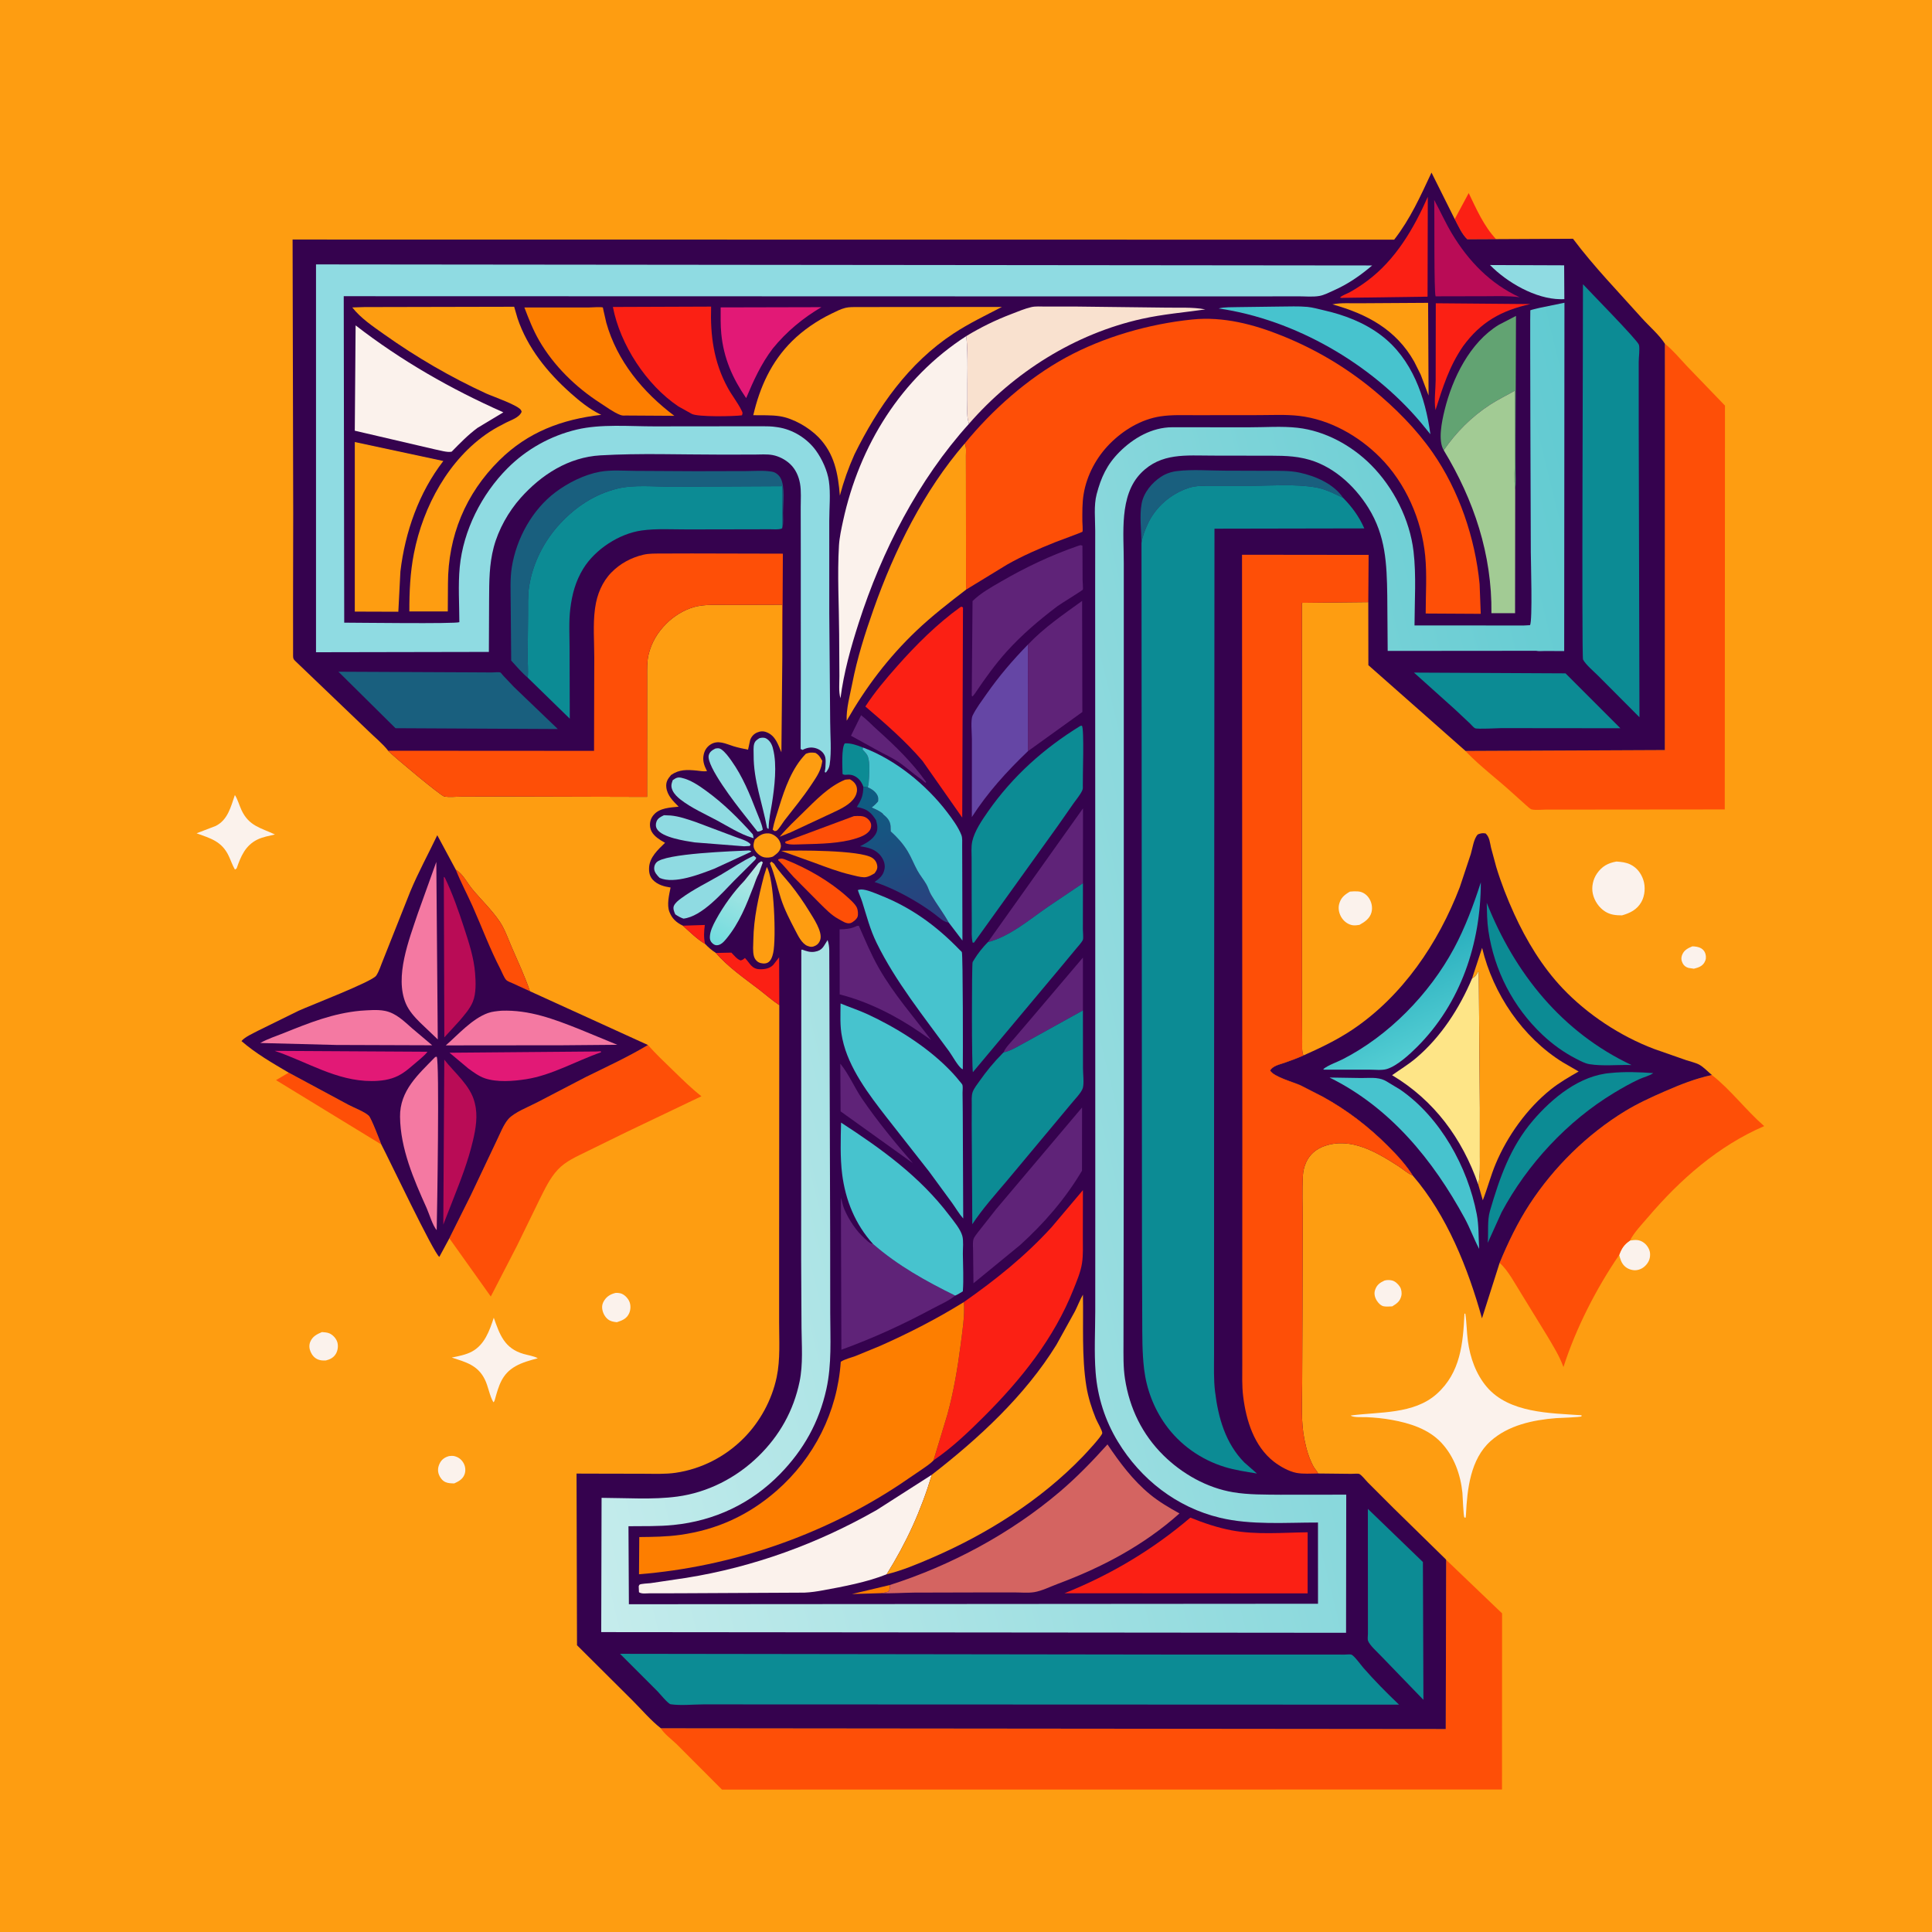
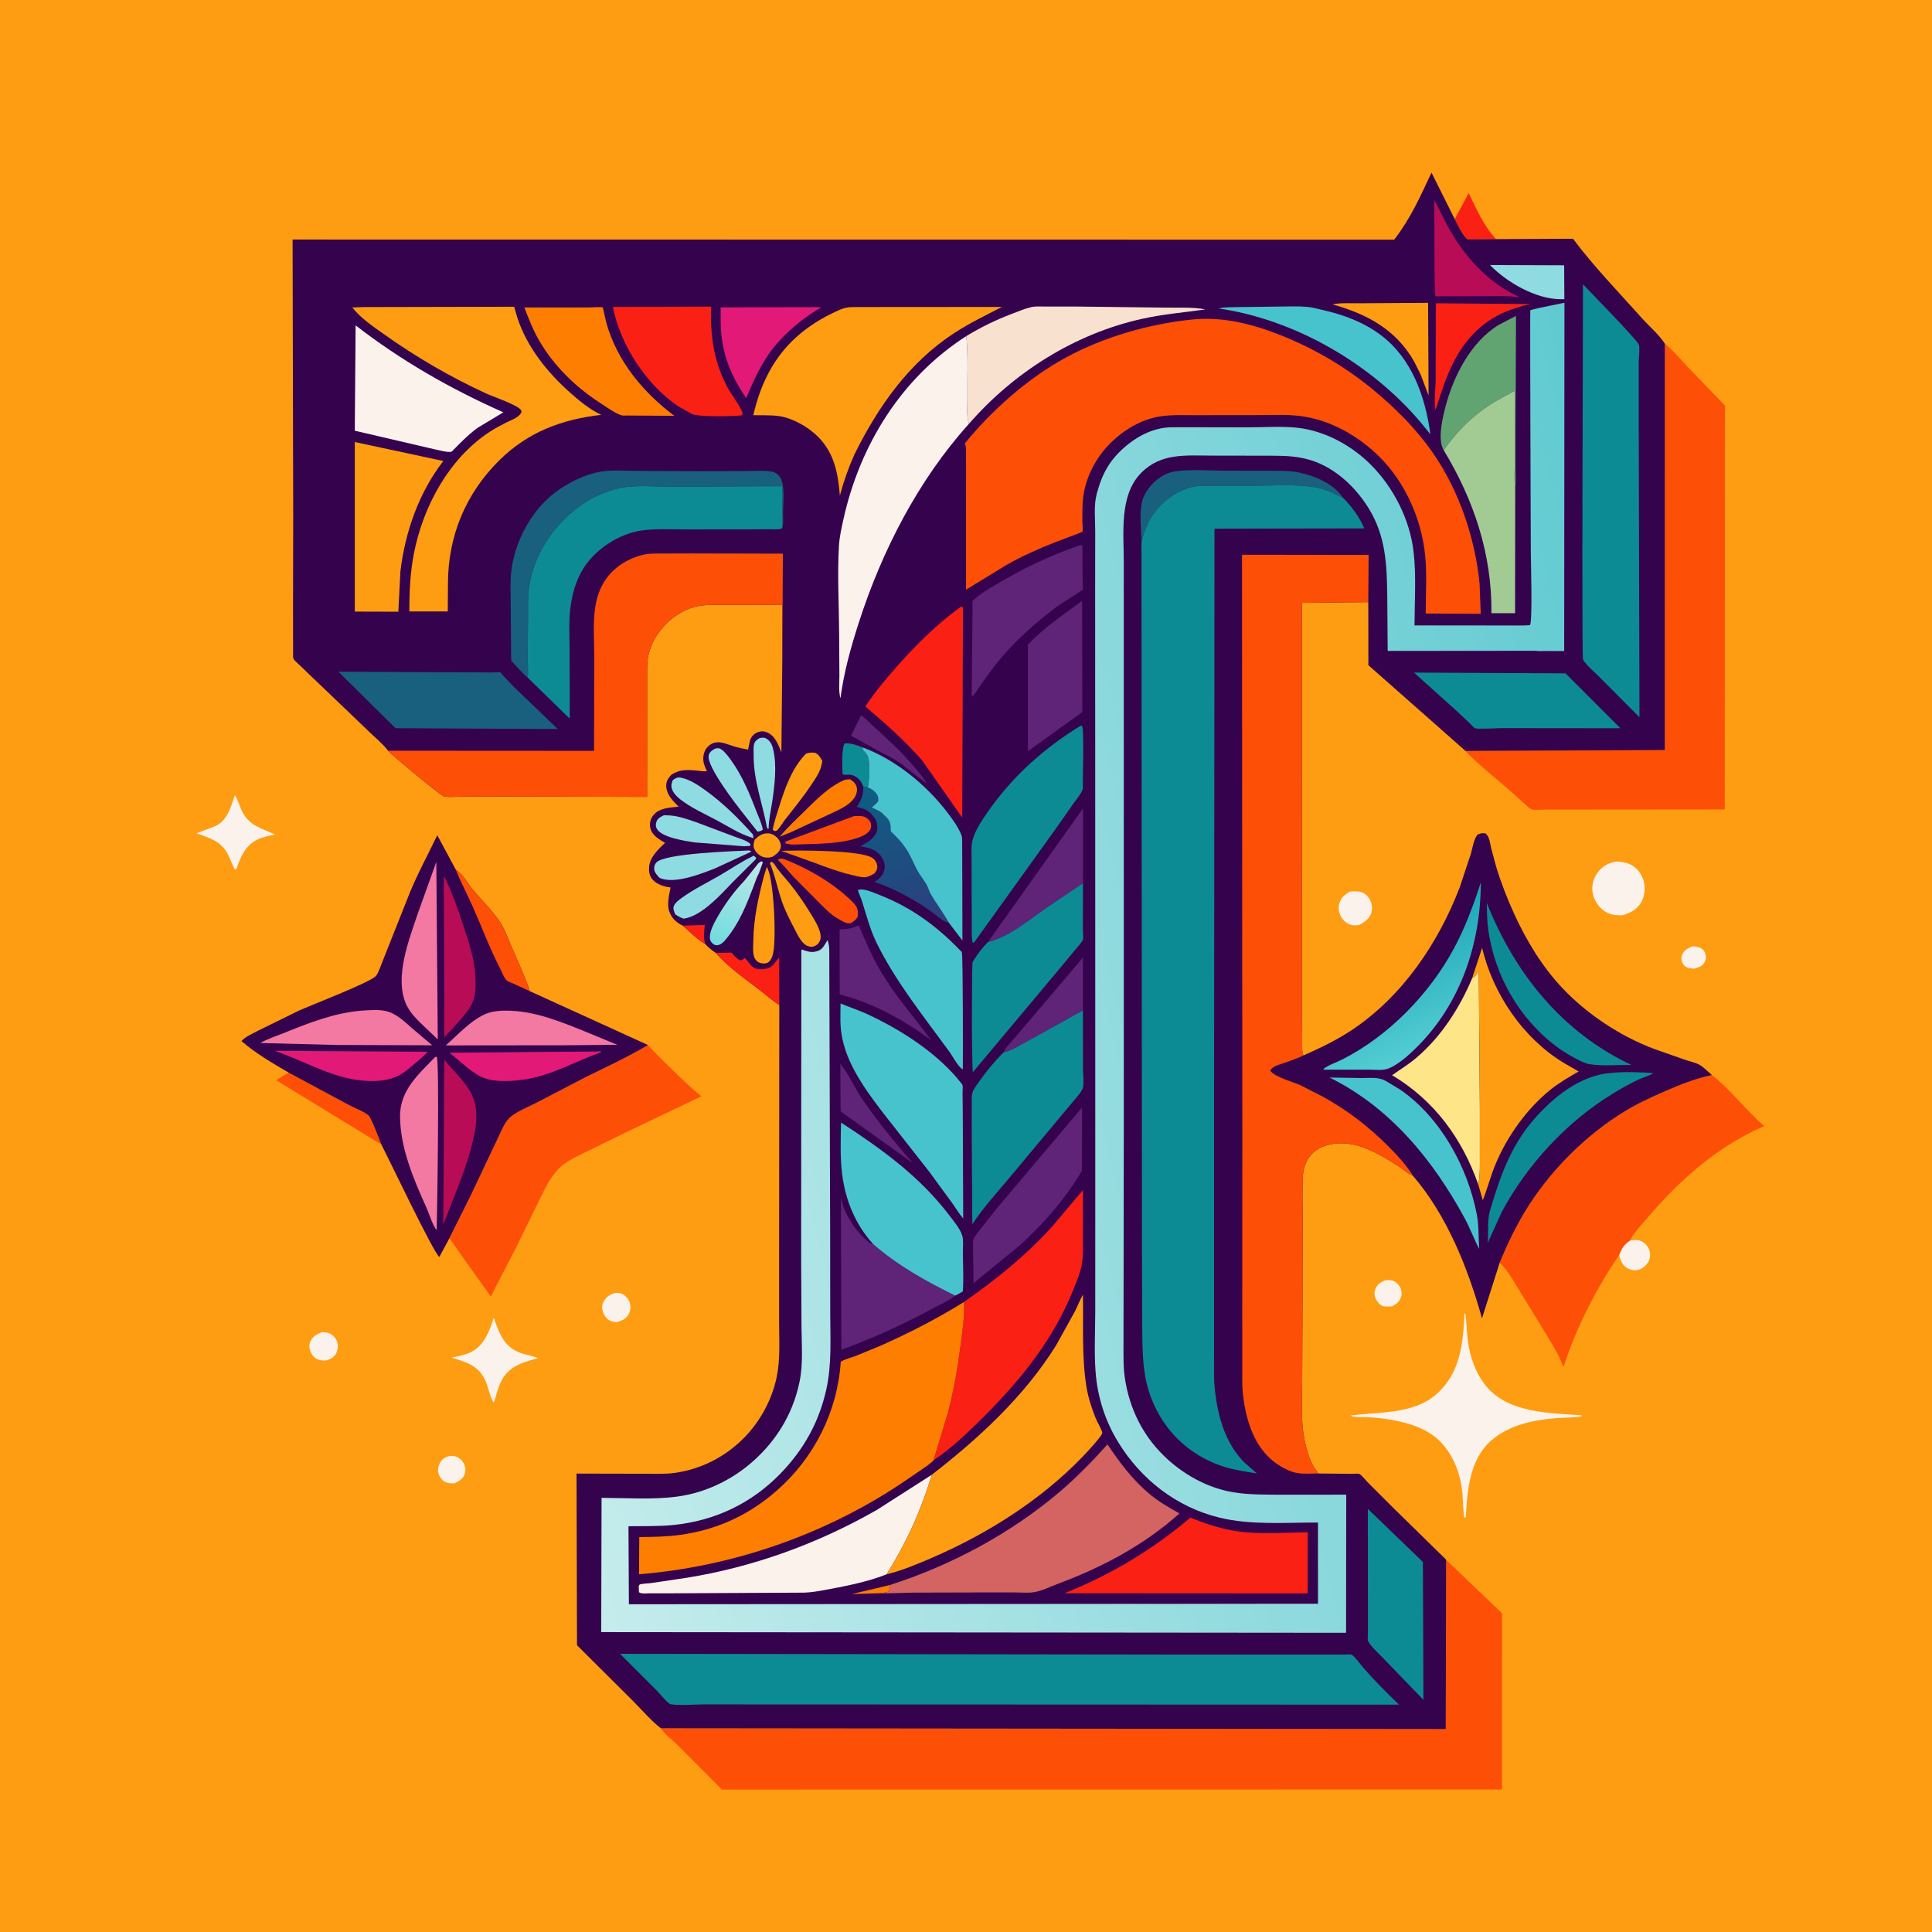
<svg xmlns="http://www.w3.org/2000/svg" version="1.1" style="display: block;" viewBox="0 0 2048 2048" width="1024" height="1024">
  <defs>
    <linearGradient id="Gradient1" gradientUnits="userSpaceOnUse" x1="1466.87" y1="993.69" x2="1517.89" y2="1109.45">
      <stop class="stop0" offset="0" stop-opacity="1" stop-color="rgb(32,168,185)" />
      <stop class="stop1" offset="1" stop-opacity="1" stop-color="rgb(83,205,211)" />
    </linearGradient>
    <linearGradient id="Gradient2" gradientUnits="userSpaceOnUse" x1="756.409" y1="1000.33" x2="805.315" y2="912.066">
      <stop class="stop0" offset="0" stop-opacity="1" stop-color="rgb(112,219,222)" />
      <stop class="stop1" offset="1" stop-opacity="1" stop-color="rgb(189,234,229)" />
    </linearGradient>
    <linearGradient id="Gradient3" gradientUnits="userSpaceOnUse" x1="977.478" y1="986.259" x2="919.363" y2="832.352">
      <stop class="stop0" offset="0" stop-opacity="1" stop-color="rgb(45,62,126)" />
      <stop class="stop1" offset="1" stop-opacity="1" stop-color="rgb(12,95,130)" />
    </linearGradient>
    <linearGradient id="Gradient4" gradientUnits="userSpaceOnUse" x1="1813.98" y1="957.457" x2="525.342" y2="1275.3">
      <stop class="stop0" offset="0" stop-opacity="1" stop-color="rgb(96,202,209)" />
      <stop class="stop1" offset="1" stop-opacity="1" stop-color="rgb(197,236,236)" />
    </linearGradient>
  </defs>
  <path transform="translate(0,0)" fill="rgb(254,157,17)" d="M -0 -0 L 2048 0 L 2048 2048 L -0 2048 L -0 -0 z" />
  <path transform="translate(0,0)" fill="rgb(251,242,236)" d="M 1793.96 1003.16 C 1796.89 1003.2 1800.61 1003.68 1803.19 1005.19 C 1805.49 1006.53 1807.17 1008.63 1807.86 1011.2 C 1808.73 1014.43 1808.52 1017.26 1806.81 1020.17 C 1804.27 1024.49 1800.18 1025.69 1795.6 1026.88 L 1790 1026.05 C 1787.2 1025.31 1785.06 1023.74 1783.72 1021.16 C 1782.11 1018.07 1781.92 1015.18 1783.25 1011.96 C 1785.29 1007.03 1789.3 1005.13 1793.96 1003.16 z" />
  <path transform="translate(0,0)" fill="rgb(251,242,236)" d="M 1467.47 1357.5 C 1469.86 1356.72 1473.06 1356.75 1475.5 1357.32 C 1478.91 1358.1 1482.1 1361.13 1483.92 1364 C 1485.61 1366.64 1486.19 1370.73 1485.43 1373.77 C 1483.99 1379.55 1480.71 1381.85 1475.82 1384.8 C 1472.96 1384.94 1469.84 1385.21 1467 1384.77 C 1463.88 1384.29 1461.1 1381.31 1459.5 1378.77 C 1457.45 1375.51 1456.34 1371.49 1457.54 1367.73 C 1459.31 1362.2 1462.39 1359.89 1467.47 1357.5 z" />
  <path transform="translate(0,0)" fill="rgb(251,242,236)" d="M 476.049 1543.5 C 478.023 1543.3 479.818 1543.09 481.768 1543.58 C 486.176 1544.68 489.559 1547.38 491.631 1551.41 C 493.455 1554.95 493.828 1559.44 492.323 1563.18 C 490.335 1568.13 486.1 1570.4 481.503 1572.49 C 478.249 1572.4 475.001 1572.42 472 1571 C 468.827 1569.49 466.344 1566.19 465.191 1562.96 C 463.669 1558.69 464.273 1554.71 466.378 1550.73 C 468.469 1546.78 471.858 1544.64 476.049 1543.5 z" />
  <path transform="translate(0,0)" fill="rgb(251,242,236)" d="M 341.267 1412.06 C 343.834 1412.26 346.694 1412.37 349.091 1413.38 C 352.957 1415.02 356.55 1418.99 357.661 1423.06 C 358.708 1426.89 358.094 1431.54 356.107 1434.98 C 353.71 1439.12 349.968 1441.01 345.5 1442.14 C 342.577 1442.27 340.109 1442.25 337.331 1441.2 C 333.499 1439.76 330.878 1436.68 329.265 1432.99 C 327.766 1429.56 327.451 1425.85 328.898 1422.36 C 331.247 1416.68 335.887 1414.32 341.267 1412.06 z" />
  <path transform="translate(0,0)" fill="rgb(251,242,236)" d="M 652.777 1370.5 C 654.292 1370.47 656.008 1370.57 657.5 1370.92 C 661.53 1371.86 665.232 1375.66 666.964 1379.28 C 668.789 1383.1 668.654 1388.15 666.981 1392 C 664.447 1397.84 659.577 1399.78 653.899 1401.6 C 651.154 1401.27 648.379 1400.93 645.937 1399.54 C 642.207 1397.41 639.609 1393.14 638.682 1389.03 C 637.768 1384.97 638.389 1381.83 640.648 1378.36 C 643.546 1373.92 647.725 1371.64 652.777 1370.5 z" />
  <path transform="translate(0,0)" fill="rgb(251,242,236)" d="M 1727.85 1315.04 C 1733.72 1314.1 1738.04 1313.83 1742.95 1317.64 C 1746.15 1320.13 1748.82 1324.47 1749.12 1328.55 C 1749.46 1333.34 1748.12 1337.28 1744.94 1340.88 C 1742.1 1344.1 1738.18 1346.24 1733.86 1346.48 C 1729.56 1346.71 1724.78 1344.9 1721.79 1341.8 C 1718.56 1338.46 1717.56 1334.62 1716.43 1330.23 C 1719.03 1323.19 1721.6 1319.28 1727.85 1315.04 z" />
  <path transform="translate(0,0)" fill="rgb(251,242,236)" d="M 1431 945.145 C 1433.88 944.819 1436.85 944.722 1439.75 944.958 C 1444.15 945.317 1448.06 947.781 1450.66 951.326 C 1453.88 955.722 1455.24 961.681 1453.86 967 C 1452.11 973.694 1446.74 977.253 1441.1 980.398 C 1438.85 980.735 1436.47 981.128 1434.19 980.835 C 1429.45 980.224 1425.22 977.2 1422.54 973.326 C 1419.68 969.18 1418.26 963.562 1419.49 958.613 C 1421.19 951.766 1425.06 948.565 1431 945.145 z" />
  <path transform="translate(0,0)" fill="rgb(251,32,20)" d="M 1542.07 232.265 L 1556.89 204.671 C 1565.09 221.667 1572.83 239.521 1585.87 253.502 L 1555.42 253.645 C 1549.85 248.65 1545.56 238.92 1542.07 232.265 z" />
  <path transform="translate(0,0)" fill="rgb(254,79,7)" d="M 306.048 1137.06 L 369.38 1171.14 C 375.458 1174.39 386.127 1178.24 390.962 1182.76 C 393.546 1185.17 402.686 1209.15 404.226 1213.21 L 292.576 1144.98 L 306.048 1137.06 z" />
  <path transform="translate(0,0)" fill="rgb(251,242,236)" d="M 248.987 842.764 C 252.037 847.542 253.583 853.554 255.995 858.717 C 263.888 875.613 276.227 877.47 291.437 884.564 C 285.364 886.027 278.371 887.224 272.781 889.996 C 259.961 896.353 255.277 907.848 250.847 920.5 L 249.063 921.807 C 246.379 917.254 244.702 912.054 242.427 907.275 C 235.081 891.84 223.313 888.724 208.392 883.33 L 228.73 875.507 C 241.523 869.078 244.672 855.25 248.987 842.764 z" />
  <path transform="translate(0,0)" fill="rgb(251,242,236)" d="M 523.425 1396.84 C 529.827 1415.08 534.852 1429.38 554.966 1435.22 C 559.648 1436.58 565.939 1437.47 570.106 1439.78 C 562.027 1441.98 553.758 1444.12 546.424 1448.29 C 531.889 1456.56 528.712 1468.93 524.5 1483.93 C 523.839 1485.87 524.335 1485.02 523.053 1486.5 C 518.864 1479.5 517.68 1469.69 513.801 1461.99 C 506.205 1446.91 493.65 1443.94 478.89 1439.03 C 485.823 1437.71 494.069 1436.07 500.27 1432.72 C 513.763 1425.43 518.957 1410.49 523.425 1396.84 z" />
  <path transform="translate(0,0)" fill="rgb(251,242,236)" d="M 1713.53 913.26 C 1718.76 913.656 1723.52 914.076 1728.3 916.407 C 1735.11 919.727 1739.61 925.64 1741.98 932.734 C 1744.4 939.977 1743.74 949.289 1739.99 956 C 1735.4 964.23 1728.09 967.854 1719.37 970.337 C 1712.96 970.298 1707.15 969.817 1701.54 966.277 C 1694.94 962.104 1690.09 954.923 1688.44 947.316 C 1686.88 940.12 1688.68 932.049 1692.84 926 C 1698.14 918.304 1704.54 914.84 1713.53 913.26 z" />
  <path transform="translate(0,0)" fill="rgb(251,242,236)" d="M 1552.41 1392.5 L 1553.28 1392.57 C 1554.78 1402.11 1554.72 1411.9 1556.01 1421.51 C 1558.34 1438.96 1564.53 1456.66 1576.07 1470.21 C 1599.76 1498.03 1643.18 1497.93 1676.5 1500.24 C 1676.45 1500.63 1676.63 1501.12 1676.35 1501.4 C 1675.41 1502.37 1652.42 1503.05 1649.41 1503.29 C 1624.93 1505.25 1598.89 1510.77 1580.07 1527.63 C 1558.66 1546.81 1555.3 1578.55 1553.99 1605.5 L 1553.64 1608.77 C 1553.2 1608.68 1552.62 1608.83 1552.32 1608.5 C 1551.24 1607.29 1550.55 1585.65 1550.23 1582.5 C 1548.23 1562.95 1541.39 1543.77 1527.76 1529.22 C 1514.21 1514.78 1494.35 1508.57 1475.32 1505.13 C 1466.38 1503.52 1457.38 1502.63 1448.31 1502.25 C 1444.7 1502.1 1434.03 1502.8 1431.83 1500.5 C 1462.01 1496.44 1498.7 1499.43 1523.08 1477.55 C 1548.31 1454.89 1550.86 1424.07 1552.41 1392.5 z" />
  <path transform="translate(0,0)" fill="rgb(254,79,7)" d="M 686.873 1107.76 C 695.12 1117.18 704.34 1125.79 713.315 1134.52 C 723.092 1144.03 732.782 1153.67 743.552 1162.07 L 664.127 1200.02 L 622.164 1220.58 C 611.058 1226.15 599.881 1230.7 591.225 1239.96 C 582.8 1248.97 577.51 1260.53 572.014 1271.43 L 548.033 1320.56 L 520.258 1374.36 L 476.332 1312.68 L 476.346 1312.6 L 499.251 1266.7 L 526.601 1208.98 C 530.18 1201.72 533.593 1192.43 538.829 1186.34 C 544.986 1179.18 560.791 1173.16 569.483 1168.56 L 620.871 1141.79 C 643.03 1130.87 665.682 1120.48 686.873 1107.76 z" />
  <path transform="translate(0,0)" fill="rgb(254,79,7)" d="M 1814.69 1139.57 C 1834.99 1155.53 1850.72 1176.88 1870.12 1193.72 C 1821.45 1214.67 1781.03 1250.28 1746.93 1290.31 C 1740.63 1297.71 1732.21 1306.31 1727.85 1315.04 C 1721.6 1319.28 1719.03 1323.19 1716.43 1330.23 C 1692.06 1365.93 1670.53 1407.93 1657.31 1449.18 L 1656.91 1448.05 C 1652.87 1437.12 1646.33 1426.64 1640.4 1416.61 L 1612.84 1371.69 C 1606.29 1361.39 1598.8 1346.68 1589.65 1338.73 C 1598.53 1317.23 1608.7 1296.07 1621.41 1276.56 C 1647 1237.31 1682.53 1202.3 1722.55 1177.89 C 1735.97 1169.7 1750.57 1163.02 1764.98 1156.75 C 1781.41 1149.6 1797.14 1143.32 1814.69 1139.57 z" />
  <path transform="translate(0,0)" fill="rgb(254,79,7)" d="M 1764.87 364.395 C 1773.27 371.047 1780.68 380.084 1788.03 387.904 L 1828.55 429.95 L 1828.31 858.036 L 1674.79 858.184 L 1638.49 858.205 C 1634.18 858.207 1627.63 859.013 1623.5 857.975 C 1622.04 857.606 1618.82 854.495 1617.65 853.513 L 1601.23 838.76 C 1586.25 825.236 1569.39 812.523 1555.37 798.099 L 1553.54 796.061 L 1764.81 795.1 L 1764.87 364.395 z" />
  <path transform="translate(0,0)" fill="rgb(254,79,7)" d="M 1533 1653.5 L 1592.27 1710.23 L 1592.19 1896.94 L 765.31 1897.03 L 717.553 1849.18 C 713.023 1844.7 703.407 1837.5 700.578 1832.06 L 1532.55 1832.86 L 1533 1653.5 z" />
  <path transform="translate(0,0)" fill="rgb(53,2,78)" d="M 306.048 1137.06 C 288.999 1127.01 270.918 1116.62 255.972 1103.57 C 259.836 1098.98 268.24 1095.48 273.568 1092.58 L 316.448 1071.48 C 329.411 1065.58 394.162 1040.77 398.742 1034.29 C 401.803 1029.96 403.995 1022.54 406.115 1017.57 L 434.933 945 C 443.477 924.506 453.995 905.358 463.529 885.373 L 483.226 922.009 C 490.598 926.273 495.078 935.693 500.441 942.227 C 510 953.873 521.393 964.531 529.797 977.053 C 535.112 984.973 538.634 995.313 542.469 1004.09 C 549.188 1019.47 556.292 1034.9 561.789 1050.76 L 686.873 1107.76 C 665.682 1120.48 643.03 1130.87 620.871 1141.79 L 569.483 1168.56 C 560.791 1173.16 544.986 1179.18 538.829 1186.34 C 533.593 1192.43 530.18 1201.72 526.601 1208.98 L 499.251 1266.7 L 476.346 1312.6 L 476.332 1312.68 L 465.708 1332.35 C 460.015 1329.04 411.627 1227.25 404.226 1213.21 C 402.686 1209.15 393.546 1185.17 390.962 1182.76 C 386.127 1178.24 375.458 1174.39 369.38 1171.14 L 306.048 1137.06 z" />
  <path transform="translate(0,0)" fill="rgb(254,79,7)" d="M 483.226 922.009 C 490.598 926.273 495.078 935.693 500.441 942.227 C 510 953.873 521.393 964.531 529.797 977.053 C 535.112 984.973 538.634 995.313 542.469 1004.09 C 549.188 1019.47 556.292 1034.9 561.789 1050.76 L 543.441 1042.34 C 541.499 1041.45 537.967 1040.29 536.541 1038.72 C 534.184 1036.12 532.239 1030.71 530.514 1027.4 C 519.28 1005.85 510.964 983.162 501.109 961 C 495.309 947.956 488.45 935.29 483.226 922.009 z" />
  <path transform="translate(0,0)" fill="rgb(226,25,118)" d="M 634.218 1114.5 L 636.934 1114.43 L 637.074 1115.5 C 610.874 1124.53 585.121 1139.79 557.48 1144.04 C 544.187 1146.08 526.924 1147.47 514 1143.06 C 507.606 1140.88 501.913 1136.6 496.484 1132.67 L 476.522 1115.94 L 632.925 1114.62 L 634.218 1114.5 z" />
  <path transform="translate(0,0)" fill="rgb(226,25,118)" d="M 291.196 1113.96 L 452.946 1114.89 C 452.755 1116.94 438.179 1128.63 435.605 1130.92 C 431.424 1134.49 426.996 1137.91 422.057 1140.38 C 413.28 1144.77 403.669 1145.91 393.979 1145.94 C 356.631 1146.06 325.484 1125.42 291.196 1113.96 z" />
  <path transform="translate(0,0)" fill="rgb(185,12,86)" d="M 470.469 929.5 L 471.472 930.21 C 479.675 947.057 486.034 965.45 491.858 983.256 C 496.978 998.913 502.308 1015 503.611 1031.52 C 504.357 1040.97 504.872 1052.93 501.228 1061.87 C 498.106 1069.53 492.16 1076.07 486.9 1082.31 L 471.011 1099.67 L 470.469 929.5 z" />
  <path transform="translate(0,0)" fill="rgb(185,12,86)" d="M 470.976 1123.29 C 481.917 1137.33 498.591 1150.57 503.051 1168.35 L 503.391 1169.77 C 506.663 1182.61 504.373 1196.27 501.383 1208.98 C 496.165 1231.17 488.29 1251.18 479.991 1272.32 L 469.912 1298.13 L 470.976 1123.29 z" />
  <path transform="translate(0,0)" fill="rgb(244,121,162)" d="M 531.595 1071.39 C 561.109 1070.34 586.994 1080.2 614 1090.9 L 654.368 1107.53 L 596.5 1108.03 L 472.562 1108.15 C 485.872 1096.56 500.429 1079.91 517.273 1073.86 C 521.852 1072.22 526.785 1071.85 531.595 1071.39 z" />
  <path transform="translate(0,0)" fill="rgb(244,121,162)" d="M 382.236 1071.41 C 390.409 1070.92 400.142 1069.95 408.169 1071.59 C 419.943 1073.99 428.362 1082.63 437.06 1090.24 L 458.16 1108.05 L 356.246 1107.7 L 275.897 1105.62 C 283.646 1101.21 292.711 1098.36 301 1095.02 C 327.97 1084.16 353.003 1074.13 382.236 1071.41 z" />
  <path transform="translate(0,0)" fill="rgb(244,121,162)" d="M 462.513 913.669 L 464.05 1101.83 L 445.155 1083.8 C 439.366 1078.04 433.489 1071.47 430.248 1063.9 C 418.039 1035.34 433.661 996.027 442.876 968.394 L 462.513 913.669 z" />
  <path transform="translate(0,0)" fill="rgb(244,121,162)" d="M 461.311 1120.5 L 462.927 1120.14 C 466.035 1124.94 463.37 1285.55 462.92 1304.03 C 458.617 1299.14 455.092 1287.04 452.299 1280.69 C 438.626 1250.36 424.471 1217.68 424.058 1183.86 C 423.718 1156.05 443.365 1138.96 461.311 1120.5 z" />
  <path transform="translate(0,0)" fill="rgb(53,2,78)" d="M 1381.71 1118.83 C 1399.42 1110.96 1417.24 1102.44 1433.37 1091.65 C 1486.75 1055.95 1524.71 999.74 1547.44 940.43 L 1559.12 905.281 C 1560.96 899.205 1562.16 889.015 1566.58 884.5 C 1569.78 883.266 1571.46 882.908 1574.86 883.5 C 1579.15 887.687 1579.25 892.957 1580.59 898.679 L 1586.05 918.946 C 1591.19 935.912 1597.75 952.668 1605.11 968.791 C 1618.06 997.151 1634.82 1024.84 1656.32 1047.55 C 1682.64 1075.35 1717.51 1098.3 1753.29 1111.88 L 1787.63 1123.89 C 1791.92 1125.35 1797.6 1126.52 1801.5 1128.71 C 1805.99 1131.23 1810.64 1136.2 1814.69 1139.57 C 1797.14 1143.32 1781.41 1149.6 1764.98 1156.75 C 1750.57 1163.02 1735.97 1169.7 1722.55 1177.89 C 1682.53 1202.3 1647 1237.31 1621.41 1276.56 C 1608.7 1296.07 1598.53 1317.23 1589.65 1338.73 L 1570.96 1397.49 C 1556.25 1344.6 1533.79 1288.11 1497.57 1246.15 C 1490.62 1234.91 1480.89 1224.5 1471.57 1215.15 C 1450.76 1194.27 1428.14 1176.9 1402.3 1162.65 L 1378.51 1150.49 C 1371.15 1147.14 1350.25 1141.52 1346.42 1134.84 C 1349.08 1129.81 1356.35 1128.45 1361.43 1126.67 C 1368.3 1124.27 1375.06 1121.8 1381.71 1118.83 z" />
  <path transform="translate(0,0)" fill="rgb(12,139,148)" d="M 1576 957.012 C 1605.7 1031.81 1655.75 1094.21 1729.5 1128.99 C 1715.02 1128.51 1698.98 1130.4 1684.76 1128.05 C 1680.01 1127.26 1674.88 1124.47 1670.6 1122.26 C 1657.56 1115.51 1645.88 1107.09 1635.18 1097.02 C 1603.96 1067.66 1583.91 1028.66 1577.7 986.283 C 1576.29 976.619 1576.26 966.762 1576 957.012 z" />
  <path transform="translate(0,0)" fill="rgb(71,195,206)" d="M 1409.39 1142.23 L 1442.69 1142.75 C 1450.93 1142.84 1460.18 1141.5 1467.76 1145.22 L 1469.5 1146.13 L 1484.39 1155.13 C 1526.9 1184.48 1555.68 1236.91 1565.4 1286.96 C 1567.73 1298.98 1567.21 1311.61 1567.96 1323.84 C 1562.39 1313.32 1558.35 1301.96 1552.64 1291.44 C 1519.1 1229.67 1473.63 1173.94 1409.39 1142.23 z" />
  <path transform="translate(0,0)" fill="rgb(12,139,148)" d="M 1707.45 1137.41 C 1721.85 1135.88 1738.03 1136.47 1752.51 1137.55 C 1748.24 1140.57 1742.31 1141.83 1737.5 1144.06 C 1728.37 1148.28 1719.56 1153.3 1710.95 1158.5 C 1661.35 1188.46 1619.02 1234.14 1591.76 1285.04 L 1577.06 1317.5 C 1578.01 1306.57 1576.35 1294.1 1579.41 1283.63 C 1589.65 1248.61 1600.91 1215.94 1625.1 1187.68 C 1645.66 1163.68 1674.79 1139.86 1707.45 1137.41 z" />
  <path transform="translate(0,0)" fill="url(#Gradient1)" d="M 1569.73 935.396 C 1569.64 1000.1 1548.46 1063.58 1502.11 1109.84 C 1494.14 1117.8 1480.98 1129.92 1470.12 1133.22 C 1464.88 1134.82 1457.03 1133.86 1451.52 1133.88 L 1403.5 1133.89 L 1402.7 1133.3 C 1408.3 1128.85 1416.81 1126.16 1423.28 1122.86 C 1472.2 1097.87 1515.16 1053.79 1541.22 1005.43 C 1553.06 983.461 1562.08 959.138 1569.73 935.396 z" />
  <path transform="translate(0,0)" fill="rgb(254,229,135)" d="M 1560.46 1037.15 L 1561.27 1036.61 C 1564.09 1034.71 1565.11 1033.52 1566.5 1030.44 L 1567.57 1030.5 L 1568.7 1174.49 L 1568.7 1224.78 C 1568.65 1234.48 1569.26 1246.06 1566.97 1255.45 C 1549.82 1206.7 1520.37 1166.44 1475.67 1139.75 C 1484.14 1133.76 1493.14 1128.28 1501.07 1121.59 C 1527.38 1099.36 1547.2 1068.7 1560.46 1037.15 z" />
  <path transform="translate(0,0)" fill="rgb(254,157,17)" d="M 1560.46 1037.15 L 1571.09 1004.76 C 1582.7 1053.5 1613.93 1099.71 1656.79 1126.2 L 1673.44 1135.82 C 1663.19 1141.73 1653.1 1147.48 1643.83 1154.9 C 1618.72 1175.02 1597.81 1204.25 1585.43 1233.86 C 1580.15 1246.47 1576.82 1259.69 1571.83 1272.32 L 1566.97 1255.45 C 1569.26 1246.06 1568.65 1234.48 1568.7 1224.78 L 1568.7 1174.49 L 1567.57 1030.5 L 1566.5 1030.44 C 1565.11 1033.52 1564.09 1034.71 1561.27 1036.61 L 1560.46 1037.15 z" />
  <path transform="translate(0,0)" fill="rgb(53,2,78)" d="M 411.463 795.808 C 405.848 788.382 396.944 781.3 390.267 774.675 L 312.843 700.547 C 311.118 698.781 310.785 698.061 310.686 695.587 L 310.647 643.264 L 310.822 543.829 L 310.156 253.92 L 1477.89 254.069 C 1495.13 231.838 1505.64 208.17 1517.45 182.966 L 1542.07 232.265 C 1545.56 238.92 1549.85 248.65 1555.42 253.645 L 1585.87 253.502 L 1667.43 253.092 C 1689.51 282.555 1715.82 309.644 1740.35 337.11 C 1747.98 345.66 1758.79 354.839 1764.87 364.395 L 1764.81 795.1 L 1553.54 796.061 L 1450.53 705.117 L 1450.44 638.281 L 1380.07 639.015 L 1380.11 948.303 L 1380.17 1074.49 L 1380.37 1104.42 C 1380.42 1108.77 1379.81 1114.92 1381.71 1118.83 C 1375.06 1121.8 1368.3 1124.27 1361.43 1126.67 C 1356.35 1128.45 1349.08 1129.81 1346.42 1134.84 C 1350.25 1141.52 1371.15 1147.14 1378.51 1150.49 L 1402.3 1162.65 C 1428.14 1176.9 1450.76 1194.27 1471.57 1215.15 C 1480.89 1224.5 1490.62 1234.91 1497.57 1246.15 L 1496.76 1245.78 C 1491.44 1243.26 1486.96 1239.16 1482 1235.97 C 1459.29 1221.37 1432.06 1205.14 1404.22 1214.78 C 1395.24 1217.89 1388.36 1223.56 1384.44 1232.34 C 1382.47 1236.77 1381.37 1241.5 1381.1 1246.34 C 1380.22 1262.11 1380.89 1278.28 1380.85 1294.12 L 1380.67 1387.71 L 1380.35 1466.25 C 1380.28 1485.87 1378.85 1506.71 1382.76 1526 C 1384.77 1535.94 1387.41 1545.45 1392.26 1554.44 C 1393.61 1556.94 1396.21 1559.51 1397.25 1561.95 L 1432.34 1562.33 C 1433.89 1562.35 1439.85 1561.86 1440.98 1562.47 C 1443.76 1563.98 1447.79 1569.3 1450.15 1571.66 L 1477.07 1598.55 L 1532.26 1652.62 L 1533 1653.5 L 1532.55 1832.86 L 700.578 1832.06 C 690 1823.9 680.274 1812.35 670.763 1802.85 L 611.646 1744.01 L 611.156 1562.06 L 627.917 1562.12 L 681.987 1562.23 C 693.222 1562.23 705.091 1562.84 716.222 1561.21 C 743.531 1557.21 768.817 1544.19 788.265 1524.62 C 805.698 1507.09 818.233 1484.04 823.319 1459.82 C 827.263 1441.03 825.898 1421 825.905 1401.89 L 825.903 1329.42 L 826.085 1065.48 C 818.509 1060.43 811.528 1054.2 804.281 1048.67 C 788.895 1036.92 771.516 1024.85 758.855 1010.17 C 754.382 1007.28 751.076 1004.41 747.405 1000.59 C 739.049 995.682 731.069 987.757 723.864 981.26 C 717.017 977.951 712.481 973.886 709.681 966.817 C 706.608 959.234 709.3 948.538 710.845 940.803 C 704.049 939.813 697.154 937.931 692.218 932.847 C 688.755 929.279 687.843 924.857 688.037 920 C 688.49 908.673 697.489 900.753 704.98 893.403 L 700.5 890.807 C 695.352 887.483 690.27 883.401 689.212 877 C 688.396 872.066 689.724 867.504 692.981 863.708 C 699.279 856.367 710.543 856.021 719.414 855.125 C 713.628 849.299 707.236 843.197 706.311 834.57 C 705.701 828.885 707.832 825.71 711.371 821.519 C 720.068 815.452 728.515 815.892 738.524 816.835 C 742.005 817.163 746.006 818.033 749.464 817.436 C 746.389 811.523 744.423 806.095 746.073 799.332 C 747.113 795.072 749.451 791.622 753.116 789.247 C 761.188 784.015 769.361 788.513 777.552 791.043 C 782.581 792.597 787.812 793.615 792.962 794.691 L 793.774 791 L 795.189 784.5 C 796.524 780.794 798.989 778.026 802.578 776.476 C 806.14 774.938 809.305 774.836 812.905 776.306 C 822.068 780.047 824.689 789.056 828.314 797.43 L 829.296 696.307 L 829.083 641.054 L 772.919 641.223 C 761.082 641.29 746.678 640.256 735.285 643.614 C 724.578 646.77 714.361 653.127 706.473 660.959 C 697.13 670.237 690.51 681.192 687.458 694.09 C 685.66 701.689 685.995 709.476 685.973 717.226 L 685.969 749.31 L 685.924 844.731 L 535.666 844.321 L 489.418 844.441 C 483.657 844.434 476.431 845.322 470.898 844.294 C 467.128 843.593 417.386 802.022 412.118 796.533 L 411.463 795.808 z" />
  <path transform="translate(0,0)" fill="rgb(253,126,0)" d="M 933.533 1688.84 L 903.097 1689.75 L 943.083 1680.25 C 943.936 1683.21 943.13 1684.16 942.083 1687 C 939.337 1688.18 936.468 1688.44 933.533 1688.84 z" />
  <path transform="translate(0,0)" fill="rgb(251,32,20)" d="M 723.864 981.26 L 747.126 980.512 C 746.26 987.559 745.804 993.571 747.405 1000.59 C 739.049 995.682 731.069 987.757 723.864 981.26 z" />
  <path transform="translate(0,0)" fill="rgb(254,157,17)" d="M 800.057 890.042 C 804.534 885.845 808.485 882.917 814.947 883.44 C 818.939 883.762 823.178 886.67 825.397 889.902 C 826.848 892.015 828.254 895.488 827.646 898.094 C 826.474 903.124 823.222 905.098 819.298 908.049 C 816.615 909.101 813.352 909.328 810.5 908.871 C 806.315 908.201 802.056 904.423 800.028 900.827 C 797.925 897.099 798.887 893.909 800.057 890.042 z" />
  <path transform="translate(0,0)" fill="rgb(12,139,148)" d="M 915.19 833.9 C 914.145 830.931 912.259 827.606 909.92 825.474 C 906.414 822.278 902.791 820.92 898.083 821.208 C 896.014 821.335 894.957 821.694 893.144 820.5 C 893.003 813.901 891.792 792.817 895.5 788.031 C 901.828 787.441 908.975 790.186 914.832 792.403 L 914.329 794.478 L 915.285 795.527 C 916.963 797.406 919.181 799.61 920.027 802.033 C 922.41 808.859 921.466 822.098 920.85 829.5 C 920.702 831.278 920.33 832.827 919.905 834.553 C 918.224 834.653 916.825 834.25 915.19 833.9 z" />
  <path transform="translate(0,0)" fill="rgb(95,35,120)" d="M 912.775 758.153 C 918.899 762.734 924.311 768.578 930.015 773.694 C 949.068 790.783 966.894 808.09 981.764 829 L 981 829.847 L 976.169 825.729 C 967.556 819.927 959.993 812.697 951.421 807.045 C 944.966 802.788 937.754 799.639 931 795.888 L 902.07 779.911 L 912.775 758.153 z" />
  <path transform="translate(0,0)" fill="rgb(251,32,20)" d="M 758.855 1010.17 L 775.296 1009.82 C 778.119 1012.74 781.109 1016.69 785 1018.08 C 787.123 1017.7 788.033 1016.89 789.646 1015.5 C 795.001 1020.96 796.684 1027.26 805.449 1027.43 C 810.658 1027.54 815.994 1026.7 819.751 1022.73 L 825.895 1014.79 L 826.085 1065.48 C 818.509 1060.43 811.528 1054.2 804.281 1048.67 C 788.895 1036.92 771.516 1024.85 758.855 1010.17 z" />
  <path transform="translate(0,0)" fill="rgb(143,219,226)" d="M 805.02 782.5 C 807.293 781.893 809.926 781.636 812.026 782.742 C 815.719 784.686 818.036 788.564 819.104 792.479 L 819.5 794.052 C 823.895 811.047 820.998 834.454 818.306 851.651 C 816.982 860.112 815.038 868.363 814.832 876.967 L 814.804 878.5 C 813.627 878.473 814.268 878.647 813.08 877.5 C 808.225 851.304 798.703 827.359 798.887 800.378 C 798.91 796.865 798.437 791.824 799.461 788.5 C 800.42 785.382 802.432 784.144 805.02 782.5 z" />
  <path transform="translate(0,0)" fill="rgb(254,79,7)" d="M 905.238 865.124 C 909.785 864.951 915.044 864.388 918.881 867.248 C 921.262 869.024 923.21 871.424 923.444 874.5 C 923.639 877.054 922.785 879.577 921.025 881.445 C 917.478 885.209 912.812 887.032 907.987 888.578 C 890.451 894.196 869.791 894.468 851.543 894.952 C 846.187 894.984 837.18 896.047 832.5 893.796 L 832.5 892.174 L 905.238 865.124 z" />
  <path transform="translate(0,0)" fill="rgb(253,126,0)" d="M 828.106 901.939 C 845.455 901.206 911.764 901.078 924.5 909.3 C 927.5 911.237 929.26 913.956 929.866 917.5 C 930.452 920.923 928.986 923.201 926.998 925.815 L 922.982 928.045 C 920.781 929.071 918.422 930.007 915.954 929.941 C 911.479 929.822 906.598 928.373 902.243 927.349 C 888.8 924.189 875.905 919.272 862.992 914.46 L 828.106 901.939 z" />
  <path transform="translate(0,0)" fill="url(#Gradient2)" d="M 804 914.997 L 807 912.942 L 808.659 914.066 L 804.505 925.691 C 802.153 930.018 800.602 934.551 798.968 939.178 C 791.206 959.306 783.808 978.358 769.906 995.181 C 767.288 998.35 763.941 1002.15 759.5 1002 C 757.618 1001.93 756.161 1000.85 754.868 999.615 C 753.129 997.951 752.413 995.876 752.465 993.465 C 752.603 987.057 755.914 980.536 758.927 975 C 766.811 960.515 777.572 945.472 789.091 933.621 L 804 914.997 z" />
  <path transform="translate(0,0)" fill="rgb(253,126,0)" d="M 895.933 826.5 C 897.565 826.202 899.34 826.214 901 826.103 C 903.698 827.703 905.735 829.151 907.226 832 C 908.813 835.031 908.783 838.621 907.653 841.794 C 906.089 846.186 902.825 849.664 899.144 852.425 C 892.494 857.413 883.75 860.915 876.208 864.527 L 838.289 882.233 L 826.471 887 C 834.149 877.768 843.192 869.332 851.771 860.938 C 864.865 848.125 878.698 833.543 895.933 826.5 z" />
  <path transform="translate(0,0)" fill="rgb(95,35,120)" d="M 890.768 1127.53 C 899.76 1138.48 905.869 1153.14 913.989 1165 C 930.107 1188.54 948.994 1211.55 967.726 1233.05 L 891.066 1178.1 L 890.768 1127.53 z" />
  <path transform="translate(0,0)" fill="rgb(254,157,17)" d="M 854.25 799.034 C 858.072 797.537 860.466 797.487 864.5 798.131 C 868.053 800.181 868.986 802.104 871.053 805.532 L 871.669 806.485 L 871.503 807.64 L 871.19 809.428 C 869.73 818.024 864.512 825.128 859.786 832.262 C 851.055 845.442 840.987 857.481 831.36 869.988 C 829.483 872.427 825.537 879.095 823.328 880.5 C 822.66 880.925 821.776 880.814 821 880.971 L 819.071 879.5 C 820.55 871.392 823.422 863.374 825.841 855.5 C 831.917 835.729 839.555 814.108 854.25 799.034 z" />
  <path transform="translate(0,0)" fill="rgb(143,219,226)" d="M 715.847 969.268 C 714.663 966.774 713.135 963.018 714.328 960.286 C 715.752 957.023 719.197 954.366 721.993 952.3 C 734.886 942.776 750.108 935.477 763.951 927.395 C 775.443 920.687 786.94 912.656 799 907.118 L 801.673 909.322 L 800.704 911.252 L 778.146 933.667 C 765.377 946.73 743.926 971.641 724.5 973.777 C 721.19 972.648 718.734 971.229 715.847 969.268 z" />
  <path transform="translate(0,0)" fill="rgb(254,157,17)" d="M 816.102 914.962 L 817.818 913.337 L 820.554 915.587 C 825.197 923.382 832.18 930.387 837.879 937.5 C 845.05 946.45 851.856 956.238 857.845 966.029 C 862.166 973.091 872.062 987.563 869.547 996.066 C 868.79 998.625 867.226 1000.92 864.864 1002.21 C 861.619 1003.98 859.438 1004.09 855.967 1002.71 C 849.867 1000.31 845.87 991.643 842.98 986.13 C 837.385 975.458 831.575 964.161 827.851 952.665 C 823.9 940.47 821.354 927.558 816.423 915.713 L 816.102 914.962 z" />
  <path transform="translate(0,0)" fill="rgb(254,157,17)" d="M 812.837 918.986 C 820.549 930.799 822.94 994.841 819.647 1009.94 C 818.831 1013.68 817.428 1018.62 813.686 1020.51 C 811.067 1021.83 807.013 1021.46 804.433 1020.2 C 801.834 1018.93 799.908 1016.4 799.18 1013.63 C 797.804 1008.4 798.468 1002.08 798.559 996.691 C 798.956 973.104 803.934 951.402 809.781 928.665 L 812.837 918.986 z" />
  <path transform="translate(0,0)" fill="rgb(143,219,226)" d="M 758.293 793.5 C 760.668 793.109 762.373 792.823 764.5 794.269 C 768.786 797.181 772.579 802.563 775.557 806.75 C 787.102 822.983 794.775 841.708 801.891 860.189 C 804.232 866.271 807.552 873.068 808.603 879.5 C 806.537 880.944 805.461 881.318 802.948 881.5 L 788.436 863.062 C 780.176 852.672 748.534 811.875 751.279 800.645 C 752.19 796.918 755.133 795.112 758.293 793.5 z" />
  <path transform="translate(0,0)" fill="rgb(143,219,226)" d="M 703.864 864.164 L 711.012 864.474 C 720.044 865.321 728.898 868.477 737.448 871.373 L 778.797 886.918 C 783.837 888.96 792.293 890.907 795.679 895 L 794.857 896.747 L 788.805 897.108 L 736.5 892.993 C 726.529 891.497 701.932 887.862 696.5 878.9 C 694.988 876.407 694.925 873.703 695.88 871 C 697.196 867.274 700.553 865.784 703.864 864.164 z" />
  <path transform="translate(0,0)" fill="rgb(143,219,226)" d="M 713.128 826.99 C 716.618 824.709 718.1 823.547 722.437 824.509 C 731.936 826.616 740.602 832.559 748.361 838.187 C 766.991 851.7 782.751 867.417 798.044 884.5 L 798.86 888.476 L 797.149 887.995 C 784.562 884.246 771.741 875.969 760.117 869.732 C 747.377 862.896 732.952 856.528 721.5 847.651 C 718.261 845.139 714.684 841.746 712.981 837.987 C 710.986 833.586 711.607 831.229 713.128 826.99 z" />
  <path transform="translate(0,0)" fill="rgb(143,219,226)" d="M 794.088 901.5 L 796.5 902.303 C 795.302 903.415 795.832 903.111 794.428 903.735 L 757.063 920.918 C 742.301 926.552 714.803 937.528 699.304 930.636 C 696.749 928.168 693.557 924.631 693.457 920.855 C 693.39 918.308 694.107 916.219 695.759 914.312 C 704.216 904.558 778.764 902.289 794.088 901.5 z" />
  <path transform="translate(0,0)" fill="rgb(254,79,7)" d="M 824.934 910.981 C 828.396 909.493 830.205 910.281 833.644 911.662 C 856.498 920.839 879.606 934.175 897.916 950.599 C 901.197 953.542 906.737 958.397 908.462 962.44 C 909.429 964.707 909.893 969.566 909.021 971.895 C 908.065 974.449 904.084 977.818 901.466 978.543 C 897.237 979.713 892.433 976.085 888.873 974.188 C 881.106 970.048 875.084 963.51 868.851 957.419 L 841.201 929.567 C 835.811 923.782 830.879 917.286 825.028 911.986 L 824.934 910.981 z" />
  <path transform="translate(0,0)" fill="rgb(143,219,226)" d="M 1579.46 280.951 L 1658.07 281.245 L 1658.28 317.158 L 1654.08 317.178 C 1627.66 316.887 1597.44 299.361 1579.46 280.951 z" />
  <path transform="translate(0,0)" fill="rgb(95,35,120)" d="M 1063.81 1115.59 C 1065.79 1110.45 1071.65 1104.82 1075.24 1100.62 L 1096.4 1075.79 L 1147.93 1015.09 L 1147.94 1071.1 L 1087 1104.89 C 1080.09 1108.48 1071.5 1114.14 1063.81 1115.59 z" />
  <path transform="translate(0,0)" fill="rgb(254,157,17)" d="M 1442.71 321.461 L 1513.85 321.019 L 1514.35 419.239 L 1506.01 397.171 L 1499.18 383.497 C 1480.04 349.381 1448.95 332.794 1412.4 322.64 C 1421.59 320.671 1433.22 321.705 1442.71 321.461 z" />
  <path transform="translate(0,0)" fill="rgb(251,32,20)" d="M 1521.99 321.476 L 1622.32 322.323 C 1591.62 329.086 1569.63 341.297 1550.84 367.122 C 1536.22 388.407 1529.46 410.407 1521.7 434.672 C 1520.01 425.239 1521.82 412.704 1521.87 402.895 L 1521.99 321.476 z" />
  <path transform="translate(0,0)" fill="rgb(185,12,86)" d="M 1520.31 211.932 C 1526.72 223.75 1532.19 236.086 1539.12 247.625 C 1556.57 276.698 1579.77 300.834 1610.88 315.104 C 1599.25 313.456 1586.84 314.002 1575.1 314.005 L 1521.82 314.121 C 1519.95 311.033 1520.78 223.58 1520.31 211.932 z" />
  <path transform="translate(0,0)" fill="url(#Gradient3)" d="M 915.19 833.9 C 916.825 834.25 918.224 834.653 919.905 834.553 C 924.108 836.365 928.742 839.528 930.474 844.003 C 931.141 845.729 930.906 847.703 930.809 849.5 C 928.666 852.014 926.628 853.981 923.996 855.983 C 928.303 857.918 932.479 859.537 936.027 862.738 L 936.101 863.161 C 940.274 866.447 943.513 869.93 944.023 875.5 L 944.194 881.308 C 951.082 887.496 957.368 894.477 962.171 902.441 C 966.106 908.965 968.841 916.193 972.509 922.868 C 975.334 928.009 979.139 932.446 982.025 937.5 C 984.03 941.01 984.938 944.972 987.013 948.5 C 992.899 958.509 1000.17 967.902 1005.75 978.019 C 1000.41 977.493 995.348 972.462 991.106 969.257 C 985.127 964.739 978.969 960.588 972.573 956.678 C 958.527 948.093 942.7 940.103 927.087 934.973 C 932.689 930.904 936.43 927.938 937.687 920.854 C 938.523 916.139 936.656 911.267 933.838 907.543 C 928.184 900.071 920.317 898.405 911.721 897.079 C 918.186 893.654 924.222 890.703 928.203 884.221 C 930.828 879.947 930.218 875.114 928.945 870.502 L 928.656 869.506 L 927.036 867.032 C 921.81 859.364 916.939 857.155 908.251 855.449 C 913.268 847.455 914.996 843.391 915.19 833.9 z" />
-   <path transform="translate(0,0)" fill="rgb(251,32,20)" d="M 1513.53 208.65 L 1513.27 314.482 L 1423.76 315.721 L 1422.5 315.871 L 1420.35 315.442 C 1423.08 312.838 1427.84 311.447 1431.18 309.561 C 1437.4 306.055 1443.51 302.069 1449.23 297.809 C 1479.43 275.335 1498.6 242.401 1513.53 208.65 z" />
  <path transform="translate(0,0)" fill="rgb(25,95,126)" d="M 1210.03 575.548 C 1209.93 562.087 1207.76 547.113 1210.17 533.856 C 1212.26 522.321 1220.97 511.807 1230.56 505.5 C 1235.78 502.068 1241.52 500.11 1247.72 499.362 C 1263.83 497.416 1281.92 498.894 1298.2 498.919 L 1345.04 499.076 C 1355.79 499.136 1366.93 498.715 1377.5 500.981 C 1394.29 504.582 1413.93 512.917 1423.75 527.75 C 1414.04 523.231 1405.43 518.511 1394.76 516.652 C 1372.76 512.817 1347.37 514.95 1325.03 514.935 L 1286.82 514.958 C 1277.71 515.004 1268.28 514.377 1259.54 517.359 C 1240.92 523.714 1224.99 537.379 1216.7 555.359 C 1213.64 561.994 1211.1 568.281 1210.03 575.548 z" />
  <path transform="translate(0,0)" fill="rgb(95,35,120)" d="M 908.383 981.5 L 910.402 981.327 C 917.177 996.694 923.388 1011.79 931.749 1026.41 C 947.5 1053.94 968.079 1077.19 987.011 1102.41 L 975.511 1094.45 C 949.961 1076.8 920.274 1061.78 890.104 1054.11 L 890.011 985.143 C 896.289 985.023 901.54 984.669 907.324 982.004 L 908.383 981.5 z" />
  <path transform="translate(0,0)" fill="rgb(95,35,120)" d="M 1047.24 998.648 L 1148.01 856.925 L 1147.97 936.252 L 1110.87 961.269 C 1091.84 974.368 1069.87 993.193 1047.24 998.648 z" />
  <path transform="translate(0,0)" fill="rgb(226,25,118)" d="M 763.931 325.853 L 870.683 325.606 C 850.9 337.338 833.753 351.546 819.196 369.395 C 806.749 385.813 798.884 403.187 790.97 422.011 C 776.395 400.843 767.164 379.672 764.597 353.891 C 763.677 344.65 763.964 335.137 763.931 325.853 z" />
  <path transform="translate(0,0)" fill="rgb(98,163,114)" d="M 1530.41 477.273 C 1524.09 466.962 1528.47 446.596 1531.21 435.259 C 1539.44 401.219 1558.05 363.022 1588.82 344.306 L 1607.02 334.868 L 1606.54 460.955 L 1606.52 498.273 C 1606.52 505.06 1607.08 512.417 1606.19 519.133 C 1604.81 508.072 1605.84 495.798 1605.83 484.617 L 1605.84 414.137 C 1596.98 419.184 1587.9 423.529 1579.33 429.123 C 1559.75 441.898 1543.65 458.142 1530.41 477.273 z" />
-   <path transform="translate(0,0)" fill="rgb(101,70,165)" d="M 1089.66 683.261 L 1089.61 796.318 C 1067.28 817.697 1046.93 840.042 1030.2 866.103 L 1030.26 783.401 C 1030.29 777.792 1028.74 763.147 1031.01 758.506 C 1034.82 750.694 1040.75 742.864 1045.72 735.754 C 1059.19 716.517 1073.27 700.085 1089.66 683.261 z" />
  <path transform="translate(0,0)" fill="rgb(95,35,120)" d="M 1089.66 683.261 C 1107.06 665.034 1126.84 651.631 1147.08 636.99 L 1147.34 754.758 L 1089.61 796.318 L 1089.66 683.261 z" />
  <path transform="translate(0,0)" fill="rgb(71,195,206)" d="M 1312.94 325.543 L 1356.67 324.967 C 1366.27 324.948 1376.36 324.428 1385.91 325.318 C 1391.5 325.839 1397.44 327.579 1402.92 328.815 C 1424.86 333.762 1445.99 341.79 1464.06 355.469 C 1496.92 380.338 1510.95 420.995 1516.27 460.309 L 1505.94 447.669 C 1453.23 385.298 1372.69 338.755 1291.81 326.97 C 1298.29 325.303 1306.22 325.793 1312.94 325.543 z" />
  <path transform="translate(0,0)" fill="rgb(95,35,120)" d="M 1147.03 1173.97 L 1146.95 1240.98 C 1129.55 1270.54 1106.52 1297.1 1081.09 1320.02 L 1031.9 1360.34 L 1031.52 1326.38 C 1031.55 1322.73 1030.95 1317.55 1031.8 1314.05 C 1032.46 1311.36 1035.24 1308.25 1036.88 1305.97 L 1055.93 1281.78 L 1147.03 1173.97 z" />
  <path transform="translate(0,0)" fill="rgb(95,35,120)" d="M 1143.25 578.5 C 1145.3 577.984 1145.44 577.519 1147.41 578.5 L 1147.6 615.084 C 1147.63 616.416 1148.25 624.385 1147.86 624.995 C 1147.11 626.186 1124.38 639.97 1120.79 642.694 C 1101.74 657.118 1083.4 672.659 1067.35 690.415 C 1054.9 704.195 1043.86 719.697 1033.5 735.084 L 1031 738.248 L 1030.09 737.5 L 1030.94 637.159 C 1039.13 628.967 1050.72 622.491 1060.72 616.697 C 1087.61 601.11 1113.84 588.656 1143.25 578.5 z" />
  <path transform="translate(0,0)" fill="rgb(253,126,0)" d="M 555.874 325.947 L 623.667 325.949 C 626.006 325.949 637.631 325.109 639.075 325.95 C 639.112 325.971 639.688 328.909 639.767 329.296 L 642.693 342.073 C 654.12 382.724 681.578 415.839 714.841 440.785 L 663.316 440.464 C 661.171 440.59 659.562 440.626 657.5 439.838 C 650.367 437.112 642.753 431.381 636.279 427.219 C 610.399 410.582 587.043 387.787 571.564 361.056 C 565.112 349.914 560.446 337.941 555.874 325.947 z" />
  <path transform="translate(0,0)" fill="rgb(95,35,120)" d="M 1012.53 1373.39 C 1005.44 1379.24 996.355 1382.97 988.282 1387.31 C 956.657 1404.31 925.662 1418.46 891.899 1430.78 L 891.403 1269.64 C 892.776 1273.63 893.333 1277.95 895.003 1281.83 C 899.923 1293.24 907.67 1304.93 916.914 1313.15 C 919.036 1315.04 921.463 1317.71 924.247 1318.49 L 925.421 1318.65 C 951.576 1341.52 981.493 1358.12 1012.53 1373.39 z" />
  <path transform="translate(0,0)" fill="rgb(12,139,148)" d="M 1449.99 1599.47 L 1508.34 1655.8 L 1508.89 1801.85 L 1508.27 1801.26 L 1463.96 1755.41 C 1460.15 1751.31 1451.69 1743.99 1450.06 1738.99 C 1449.56 1737.45 1450.06 1733.67 1450.06 1731.97 L 1450.05 1710.82 L 1449.99 1599.47 z" />
  <path transform="translate(0,0)" fill="rgb(25,95,126)" d="M 559.428 718.373 C 553.027 712.989 547.528 706.41 541.888 700.244 L 541.362 639.569 C 541.321 626.938 540.557 613.476 542.578 601.002 C 547.466 570.841 564.167 540.269 588.885 521.747 C 602.273 511.715 619.272 503.174 635.812 500.12 C 647.75 497.915 661.381 499.07 673.529 499.14 L 738.033 499.49 L 790.631 499.36 C 799.677 499.339 809.615 498.437 818.5 500.025 C 822.142 500.675 825.492 503.363 827.318 506.543 C 832.386 515.369 830.101 533.413 830.042 543.577 C 830.016 548.141 830.69 554.371 829.504 558.726 L 829.113 560.045 L 829.157 515.355 L 712.33 515.959 C 694.184 515.982 672.012 513.585 654.443 517.951 C 630.527 523.895 610.805 536.868 594.071 554.732 C 576.942 573.019 564.74 596.811 560.895 621.617 C 559.336 631.673 559.813 642.275 559.749 652.431 L 559.349 695.06 C 559.307 702.681 560.108 710.82 559.428 718.373 z" />
  <path transform="translate(0,0)" fill="rgb(71,195,206)" d="M 919.905 834.553 C 920.33 832.827 920.702 831.278 920.85 829.5 C 921.466 822.098 922.41 808.859 920.027 802.033 C 919.181 799.61 916.963 797.406 915.285 795.527 L 914.329 794.478 L 914.832 792.403 C 949.246 805.259 981.887 831.929 1003.98 860.892 C 1009.45 868.068 1015.86 876.779 1019.12 885.171 C 1020.33 888.309 1019.94 892.903 1019.95 896.268 L 1020.02 916.088 L 1020.23 997.021 L 1005.75 978.019 C 1000.17 967.902 992.899 958.509 987.013 948.5 C 984.938 944.972 984.03 941.01 982.025 937.5 C 979.139 932.446 975.334 928.009 972.509 922.868 C 968.841 916.193 966.106 908.965 962.171 902.441 C 957.368 894.477 951.082 887.496 944.194 881.308 L 944.023 875.5 C 943.513 869.93 940.274 866.447 936.101 863.161 L 936.027 862.738 C 932.479 859.537 928.303 857.918 923.996 855.983 C 926.628 853.981 928.666 852.014 930.809 849.5 C 930.906 847.703 931.141 845.729 930.474 844.003 C 928.742 839.528 924.108 836.365 919.905 834.553 z" />
  <path transform="translate(0,0)" fill="rgb(12,139,148)" d="M 1498.87 712.977 L 1659.51 713.789 L 1717.66 771.975 L 1591.52 771.844 C 1587.34 771.86 1566.16 773.153 1563.55 771.948 C 1562.12 771.284 1559.35 767.982 1558.08 766.784 L 1542.17 751.86 L 1498.87 712.977 z" />
  <path transform="translate(0,0)" fill="rgb(71,195,206)" d="M 909.355 943.5 C 910.57 943.179 911.731 942.847 913 942.861 C 918.795 942.925 927.085 946.638 932.466 948.75 C 965.882 961.865 992.515 981.271 1017.29 1006.91 C 1018.06 1007.7 1019.04 1008.34 1019.6 1009.3 C 1020.81 1011.41 1020.81 1122.56 1020.62 1133.5 L 1019.27 1132.79 C 1014.83 1129.21 1009.64 1119.33 1006.07 1114.43 C 979.33 1077.71 949.224 1040.35 929.243 999.487 C 922.18 985.04 918.775 971.144 913.974 956 C 912.631 951.762 910.672 947.778 909.355 943.5 z" />
  <path transform="translate(0,0)" fill="rgb(251,32,20)" d="M 649.686 325.398 L 753.809 325.014 C 752.814 355.69 756.594 383.885 771.476 411.137 C 775.935 419.303 781.967 426.713 786.056 435.045 C 787.3 437.579 787.419 437.717 786.5 440.257 C 777.608 441.42 739.711 442.151 733.33 438.738 L 719.098 430.793 C 685.221 408.086 657.424 365.441 649.686 325.398 z" />
  <path transform="translate(0,0)" fill="rgb(249,225,207)" d="M 1024.33 356.259 C 1039.59 346.98 1055.31 339.292 1072 332.946 C 1078.92 330.313 1086 327.237 1093.23 325.547 C 1097.82 324.473 1103.43 324.993 1108.19 324.965 L 1138.17 324.925 L 1235.37 326.086 C 1248.96 326.411 1264.4 325.327 1277.69 327.998 C 1255.13 331.209 1233 333.012 1210.64 337.968 C 1139.52 353.735 1074.81 394.521 1027.14 449.272 L 1026.89 448.404 L 1026.51 446.977 C 1024.5 439.858 1025.56 431.426 1025.46 424.014 C 1025.17 401.732 1026.48 378.342 1024.33 356.259 z" />
  <path transform="translate(0,0)" fill="rgb(162,203,148)" d="M 1530.41 477.273 C 1543.65 458.142 1559.75 441.898 1579.33 429.123 C 1587.9 423.529 1596.98 419.184 1605.84 414.137 L 1605.83 484.617 C 1605.84 495.798 1604.81 508.072 1606.19 519.133 L 1606.04 650.008 L 1580.97 650.005 C 1581.69 587.78 1562.41 530.069 1530.41 477.273 z" />
  <path transform="translate(0,0)" fill="rgb(25,95,126)" d="M 358.746 712.041 L 496.784 712.684 L 521.346 712.818 C 523.574 712.83 528.453 712.239 530.434 712.868 C 530.783 712.979 533.158 715.893 533.443 716.206 L 544.685 728.094 L 591.304 772.804 L 419.252 771.931 L 358.746 712.041 z" />
  <path transform="translate(0,0)" fill="rgb(254,157,17)" d="M 376.106 468.578 L 469.961 488.682 C 444.015 522.16 429.407 564.001 424.451 605.76 L 422.251 648.454 L 376.094 648.304 L 376.106 468.578 z" />
  <path transform="translate(0,0)" fill="rgb(12,139,148)" d="M 1147.97 936.252 L 1147.89 985.21 C 1147.88 987.327 1148.65 994.682 1147.87 996.337 C 1146.46 999.32 1142.8 1003.09 1140.7 1005.71 L 1122.05 1028.16 L 1031.3 1136.55 C 1030 1131.21 1030 1022.46 1031.01 1019.89 C 1031.04 1019.81 1032.38 1017.6 1032.59 1017.26 C 1036.77 1010.39 1041.62 1004.39 1047.24 998.648 C 1069.87 993.193 1091.84 974.368 1110.87 961.269 L 1147.97 936.252 z" />
  <path transform="translate(0,0)" fill="rgb(251,242,236)" d="M 376.962 344.909 C 425.421 382.415 477.658 412.273 533.567 437.085 L 506.149 453.587 C 496.192 460.936 487.465 469.941 478.826 478.758 C 474.586 479.967 465.569 477.172 461.017 476.345 L 376.083 456.564 L 376.962 344.909 z" />
  <path transform="translate(0,0)" fill="rgb(251,32,20)" d="M 1018.14 643.5 L 1019.47 643.103 L 1020.8 644 L 1020 866.696 L 977.94 806.668 C 959.868 785.547 938.419 766.912 917.321 748.912 C 927.226 733.63 939.085 719.66 951.139 706.058 C 971.349 683.252 993.357 661.331 1018.14 643.5 z" />
  <path transform="translate(0,0)" fill="rgb(251,242,236)" d="M 987.761 1563.3 C 976.306 1601.41 960.899 1635.13 939.875 1668.81 C 919.156 1677.16 894.394 1681.75 872.392 1685.81 C 865.847 1687.02 859.455 1687.97 852.795 1688.26 L 718.635 1688.94 L 688.624 1688.97 C 685.069 1688.98 680.27 1689.86 677.336 1687.84 L 677.058 1681.5 C 677.372 1680.93 677.495 1680.2 678 1679.79 C 679.25 1678.76 687.426 1678.47 689.549 1678.21 L 727.506 1672.58 C 798.678 1661.17 866.987 1636.3 929.506 1600.57 L 987.761 1563.3 z" />
  <path transform="translate(0,0)" fill="rgb(71,195,206)" d="M 925.421 1318.65 C 906.628 1297.81 896.264 1272.46 892.708 1244.64 C 890.48 1227.2 891.176 1207.6 891.559 1190 C 934.579 1217.95 975.022 1247.08 1006.33 1288.36 C 1010.79 1294.23 1018.07 1302.82 1020.07 1310 C 1021.56 1315.33 1020.63 1323.48 1020.67 1329.05 C 1020.77 1342.16 1021.65 1355.84 1020.65 1368.88 C 1018 1370.46 1015.37 1372.22 1012.53 1373.39 C 981.493 1358.12 951.576 1341.52 925.421 1318.65 z" />
  <path transform="translate(0,0)" fill="rgb(12,139,148)" d="M 1145.21 769.5 L 1146.89 769.263 C 1149.49 772.832 1147.59 824.191 1147.83 832.5 C 1147.89 834.608 1148.07 836.107 1147.15 838.081 C 1145.06 842.558 1141.12 847.189 1138.25 851.245 L 1120.94 876 L 1032.5 999.171 L 1031.1 999.292 C 1029.59 993.699 1030.19 987.009 1030.14 981.201 L 1030 950.195 L 1029.96 910.931 C 1029.98 904.841 1029.31 897.688 1030.66 891.743 C 1033.1 880.911 1041 869.318 1047.31 860.287 C 1073.42 822.917 1106.47 793.315 1145.21 769.5 z" />
  <path transform="translate(0,0)" fill="rgb(251,32,20)" d="M 1261.82 1608.75 C 1276.01 1614.48 1290.45 1619.37 1305.5 1622.22 C 1331.39 1627.13 1359.84 1624.59 1386.16 1624.29 L 1386.14 1689.05 L 1256.5 1688.97 L 1128.44 1688.9 C 1177.18 1669.42 1221.95 1642.76 1261.82 1608.75 z" />
-   <path transform="translate(0,0)" fill="rgb(254,157,17)" d="M 1022.71 470.079 C 1024.56 474.113 1023.91 478.7 1023.92 483.058 L 1023.96 509.705 L 1024.04 625.066 C 1005.91 639.006 987.87 652.963 971.29 668.755 C 941.629 697.006 917.893 728.424 897.544 763.969 C 896.793 751.963 901.094 736.538 903.418 724.58 C 908.696 697.418 916.946 671.509 926.144 645.471 C 948.111 583.284 979.318 520.224 1022.71 470.079 z" />
  <path transform="translate(0,0)" fill="rgb(71,195,206)" d="M 891.026 1063.71 C 900.45 1067.68 910.16 1070.76 919.493 1075.08 C 949.434 1088.92 980.999 1108.57 1004.37 1131.88 C 1008.83 1136.32 1013.11 1140.9 1017 1145.85 C 1017.7 1146.74 1019.95 1149.15 1020.24 1150.09 C 1020.82 1151.94 1020.33 1156.42 1020.35 1158.48 L 1020.57 1179.06 L 1021.05 1291.65 C 1016.64 1286.7 1013.05 1280.44 1009.15 1275.01 L 984.974 1242 L 939.951 1184.61 C 921.192 1160.53 899.459 1132.03 893.04 1101.5 L 892.637 1099.5 C 890.185 1087.84 890.963 1075.58 891.026 1063.71 z" />
  <path transform="translate(0,0)" fill="rgb(12,139,148)" d="M 1063.81 1115.59 C 1071.5 1114.14 1080.09 1108.48 1087 1104.89 L 1147.94 1071.1 L 1148.02 1132.78 C 1148.02 1138.45 1149.28 1147.99 1147.87 1153.23 C 1146.52 1158.25 1138.6 1166.06 1135.31 1170.26 L 1067.63 1251.36 C 1054.98 1266.34 1041.48 1281.34 1030.68 1297.72 L 1030.05 1192.47 L 1030.1 1171.05 C 1030.11 1166.97 1029.67 1161.66 1031 1157.8 C 1032.42 1153.67 1036 1149.25 1038.51 1145.69 C 1045.65 1135.54 1053.87 1125.55 1062.64 1116.75 L 1063.81 1115.59 z" />
  <path transform="translate(0,0)" fill="rgb(251,32,20)" d="M 1021.83 1380.18 C 1055.88 1356.29 1086.58 1331.69 1114.72 1300.91 L 1147.93 1261.61 L 1147.84 1310.87 C 1147.81 1320.29 1148.4 1330.26 1146.89 1339.57 C 1145.4 1348.8 1141.33 1358.18 1137.89 1366.86 C 1117.31 1418.8 1082.48 1462.23 1043.35 1501.31 C 1026.65 1517.99 1009.12 1534.75 989.538 1548.05 L 1004.29 1499.38 C 1010.91 1475.24 1015.14 1450.29 1018.32 1425.5 C 1020.22 1410.65 1022.78 1395.19 1021.83 1380.18 z" />
  <path transform="translate(0,0)" fill="rgb(251,242,236)" d="M 1027.14 449.272 C 973.392 508.759 934.725 584.231 910.297 660.227 C 901.799 686.665 894.539 712.601 890.941 740.181 C 888.825 733.294 889.845 723.829 889.792 716.555 L 889.533 671.967 C 889.384 641.081 887.491 609.011 889.33 578.256 C 889.833 569.842 891.916 560.318 893.708 552.064 C 911.017 472.356 955.113 400.813 1024.33 356.259 C 1026.48 378.342 1025.17 401.732 1025.46 424.014 C 1025.56 431.426 1024.5 439.858 1026.51 446.977 L 1026.89 448.404 L 1027.14 449.272 z" />
  <path transform="translate(0,0)" fill="rgb(12,139,148)" d="M 559.428 718.373 C 560.108 710.82 559.307 702.681 559.349 695.06 L 559.749 652.431 C 559.813 642.275 559.336 631.673 560.895 621.617 C 564.74 596.811 576.942 573.019 594.071 554.732 C 610.805 536.868 630.527 523.895 654.443 517.951 C 672.012 513.585 694.184 515.982 712.33 515.959 L 829.157 515.355 L 829.113 560.045 L 827.963 560.504 C 824.444 561.542 819.931 561.033 816.228 561.044 L 795.153 561.093 L 728.891 561.213 C 713.077 561.265 695.595 560.128 680 562.351 C 656.234 565.739 630.809 582.379 618.291 602.778 C 610.069 616.176 606.433 629.894 604.536 645.322 C 602.855 658.996 603.758 673.638 603.778 687.441 L 603.975 761.812 L 559.428 718.373 z" />
  <path transform="translate(0,0)" fill="rgb(212,100,97)" d="M 943.083 1680.25 C 1007.93 1659.58 1071.28 1625.58 1123.22 1581.48 C 1141.47 1565.98 1157.98 1548.91 1173.97 1531.13 C 1186.88 1550.35 1200.93 1569.19 1218.93 1584.01 C 1228.69 1592.04 1239.31 1598.17 1250.29 1604.32 C 1212.46 1638.09 1168.54 1661.34 1121.17 1679 C 1113.44 1681.88 1104.35 1686.45 1096.29 1687.75 C 1089.63 1688.83 1081.52 1688 1074.73 1688.02 L 1031.61 1688.07 L 968.955 1688.23 C 957.215 1688.38 945.25 1689.22 933.533 1688.84 C 936.468 1688.44 939.337 1688.18 942.083 1687 C 943.13 1684.16 943.936 1683.21 943.083 1680.25 z" />
  <path transform="translate(0,0)" fill="rgb(254,157,17)" d="M 909.51 325.486 L 1062.09 325.372 C 1044.74 334.346 1027.12 342.813 1010.76 353.556 C 963.284 384.738 930.661 431.342 905.861 481.484 C 899.31 496.144 894.426 509.869 890.288 525.369 C 888.417 502.074 884.573 480.875 867.658 463.5 C 857.569 453.137 840.886 443.416 826.525 441.203 C 817.522 439.816 807.619 440.326 798.496 440.141 C 805.46 410.267 817.543 383.494 839.634 361.58 C 851.405 349.903 866.299 339.794 881.206 332.589 C 885.864 330.337 891.161 327.538 896.21 326.334 C 900.406 325.333 905.205 325.492 909.51 325.486 z" />
  <path transform="translate(0,0)" fill="rgb(254,157,17)" d="M 987.761 1563.3 C 1037.63 1524.66 1086.42 1479.64 1119.84 1425.55 L 1139.55 1389.92 C 1142.42 1384.16 1144.75 1377.97 1147.96 1372.41 C 1148.6 1404.45 1146.52 1437.96 1151.61 1469.6 C 1153.49 1481.29 1157.2 1492.86 1161.65 1503.8 C 1163.04 1507.2 1168.47 1516.37 1168.45 1519.07 C 1168.42 1522.15 1150.4 1541.29 1147.56 1544.24 C 1103.27 1590.22 1046.35 1626.09 987.996 1651.3 C 972.523 1657.99 956.277 1664.84 939.875 1668.81 C 960.899 1635.13 976.306 1601.41 987.761 1563.3 z" />
  <path transform="translate(0,0)" fill="rgb(254,157,17)" d="M 386.089 325.511 L 545.044 325.172 L 548.616 337.444 C 559.176 368.807 580.375 394.907 604.802 416.649 C 614.178 424.995 624.638 433.515 635.941 439.052 L 637.371 439.742 C 595.597 444.538 559.656 457.914 529.292 487.949 C 493.459 523.395 474.989 568.353 474.858 618.5 L 474.672 648.137 L 433.94 648.128 C 433.869 627.421 434.795 606.879 438.796 586.511 C 448.557 536.806 475.787 486.318 518.727 457.985 C 524.405 454.239 530.435 451.041 536.5 447.971 C 542.108 445.132 550.484 442.635 552.963 436.5 L 552.535 435.245 C 550.734 429.963 521.949 420.152 515.562 417.217 C 477.552 399.75 441.267 378.617 407.171 354.392 C 395.363 346.002 382.421 337.375 373.441 325.905 L 386.089 325.511 z" />
  <path transform="translate(0,0)" fill="rgb(12,139,148)" d="M 1678.01 301.298 C 1684.72 308.609 1736.2 360.903 1737.35 365.576 C 1738.45 370.043 1737.1 378.702 1737.1 383.615 L 1737.12 453.798 L 1737.9 760.3 L 1694.32 716.548 C 1689.8 711.97 1680.92 704.646 1678.08 699.131 C 1676.51 696.067 1678.16 336.85 1678.01 301.298 z" />
  <path transform="translate(0,0)" fill="rgb(253,126,0)" d="M 1021.83 1380.18 C 1022.78 1395.19 1020.22 1410.65 1018.32 1425.5 C 1015.14 1450.29 1010.91 1475.24 1004.29 1499.38 L 989.538 1548.05 C 986.317 1551.63 980.915 1555.03 976.966 1557.83 L 953.231 1573.95 C 871.552 1627.88 774.874 1660.91 677.374 1668.8 L 677.651 1629.34 C 692.209 1629.19 706.553 1629.05 721 1627.03 C 759.986 1621.6 793.426 1606.28 823.092 1580.38 C 863.068 1545.48 887.678 1496.56 891.242 1443.56 C 895.335 1440.76 902.089 1439.23 906.871 1437.43 L 933.375 1426.52 C 963.995 1412.91 993.331 1397.87 1021.83 1380.18 z" />
  <path transform="translate(0,0)" fill="rgb(254,79,7)" d="M 411.463 795.808 L 629.717 795.939 L 629.949 696.832 C 629.964 680.292 628.483 661.961 630.666 645.663 L 630.91 644 C 632.834 630.258 638.307 616.872 648.103 606.844 C 657.329 597.4 669.071 591.091 681.883 588.052 C 688.181 586.558 694.959 586.85 701.395 586.771 L 733.413 586.679 L 829.868 586.907 L 829.296 696.307 L 829.083 641.054 L 772.919 641.223 C 761.082 641.29 746.678 640.256 735.285 643.614 C 724.578 646.77 714.361 653.127 706.473 660.959 C 697.13 670.237 690.51 681.192 687.458 694.09 C 685.66 701.689 685.995 709.476 685.973 717.226 L 685.969 749.31 L 685.924 844.731 L 535.666 844.321 L 489.418 844.441 C 483.657 844.434 476.431 845.322 470.898 844.294 C 467.128 843.593 417.386 802.022 412.118 796.533 L 411.463 795.808 z" />
  <path transform="translate(0,0)" fill="rgb(12,139,148)" d="M 657.262 1753.1 L 1253.35 1753.91 L 1398.93 1753.91 L 1425.26 1753.94 C 1426.79 1753.95 1431.34 1753.47 1432.58 1753.96 C 1435.57 1755.12 1442.82 1765.22 1445.17 1767.9 C 1457.24 1781.71 1469.79 1794.36 1483.05 1807.01 L 745.78 1806.73 C 734.796 1806.74 721.634 1808.17 710.939 1806.59 C 708.256 1806.2 699.44 1795.4 697.151 1793.02 L 657.262 1753.1 z" />
  <path transform="translate(0,0)" fill="rgb(254,79,7)" d="M 1022.71 470.079 C 1051.67 434.572 1089.33 401.166 1129.65 379.131 C 1169.98 357.097 1218.16 343.344 1263.85 338.674 C 1296.72 335.315 1329.05 343.798 1359.33 356.034 C 1394.14 370.104 1426.1 388.895 1455.13 412.746 C 1478.84 432.228 1501.03 454.377 1518.61 479.633 C 1546.69 519.972 1563.7 570.286 1568.44 619.112 L 1569.66 650.68 L 1511.29 650.349 C 1511.27 630.277 1512.72 609.012 1510.76 589.086 C 1506.99 550.737 1490 512.029 1462.8 484.748 C 1440.06 461.938 1409.51 444.622 1377.13 440.854 C 1363.01 439.211 1348.13 440.054 1333.92 440.046 L 1267.48 440.119 C 1255.22 440.152 1242.12 439.506 1230 441.378 C 1209.62 444.526 1190.81 455.914 1176.48 470.375 C 1162.23 484.753 1152.03 503.739 1148.7 523.779 C 1147.13 533.215 1147.33 543.014 1147.34 552.558 C 1147.34 554.469 1148.08 562.379 1147.4 563.729 C 1147.19 564.138 1120.48 573.998 1118.8 574.665 C 1101.26 581.654 1084 589.164 1067.55 598.5 L 1024.04 625.066 L 1023.96 509.705 L 1023.92 483.058 C 1023.91 478.7 1024.56 474.113 1022.71 470.079 z" />
  <path transform="translate(0,0)" fill="rgb(254,79,7)" d="M 1397.25 1561.95 C 1389.87 1561.99 1381.41 1562.67 1374.18 1561.3 C 1366.37 1559.82 1356.73 1554.41 1350.45 1549.51 C 1329.24 1533 1320.92 1505.56 1317.79 1480 C 1316.43 1468.86 1316.9 1457.44 1316.87 1446.22 L 1316.84 1390.65 L 1316.92 1206.61 L 1316.59 588.051 L 1450.8 588.21 L 1450.44 638.281 L 1380.07 639.015 L 1380.11 948.303 L 1380.17 1074.49 L 1380.37 1104.42 C 1380.42 1108.77 1379.81 1114.92 1381.71 1118.83 C 1375.06 1121.8 1368.3 1124.27 1361.43 1126.67 C 1356.35 1128.45 1349.08 1129.81 1346.42 1134.84 C 1350.25 1141.52 1371.15 1147.14 1378.51 1150.49 L 1402.3 1162.65 C 1428.14 1176.9 1450.76 1194.27 1471.57 1215.15 C 1480.89 1224.5 1490.62 1234.91 1497.57 1246.15 L 1496.76 1245.78 C 1491.44 1243.26 1486.96 1239.16 1482 1235.97 C 1459.29 1221.37 1432.06 1205.14 1404.22 1214.78 C 1395.24 1217.89 1388.36 1223.56 1384.44 1232.34 C 1382.47 1236.77 1381.37 1241.5 1381.1 1246.34 C 1380.22 1262.11 1380.89 1278.28 1380.85 1294.12 L 1380.67 1387.71 L 1380.35 1466.25 C 1380.28 1485.87 1378.85 1506.71 1382.76 1526 C 1384.77 1535.94 1387.41 1545.45 1392.26 1554.44 C 1393.61 1556.94 1396.21 1559.51 1397.25 1561.95 z" />
-   <path transform="translate(0,0)" fill="rgb(143,219,226)" d="M 850.814 794.918 L 848.717 793.994 L 848.876 719.648 L 848.854 585.398 L 848.785 537.906 C 848.767 529.826 849.478 520.587 848.067 512.63 C 846.679 504.797 843.356 497.339 837.51 491.843 C 832.622 487.249 825.752 483.659 819.106 482.398 C 812.959 481.231 805.711 481.859 799.446 481.865 L 763.233 481.903 C 721.249 481.93 678.386 480.269 636.52 482.692 C 602.73 484.648 573.89 503.122 551.838 527.905 C 538.99 542.343 528.343 561.298 523.393 580.023 C 518.543 598.375 518.585 616.193 518.474 635.022 L 518.225 691.066 L 334.986 691.407 L 334.986 280.28 L 1454.55 281.401 C 1441.69 292.341 1428.96 301.146 1413.5 308.005 C 1408.92 310.039 1403.51 312.879 1398.56 313.739 C 1391.57 314.953 1383.01 314.081 1375.89 314.111 L 1321.92 314.213 L 1108.28 314.189 L 364.377 313.991 L 364.889 660.042 C 377.001 660.05 483.178 661.443 486.94 659.527 C 486.905 640.408 485.519 620.108 487.338 601.131 C 491.064 562.267 510.587 523.851 537.926 496.418 C 558.099 476.176 583.604 461.954 611.395 455.356 C 637.069 449.26 667.293 452.001 693.671 451.971 L 808.221 451.849 C 813.254 451.853 818.015 451.918 823 452.693 L 824.732 452.941 C 840.476 455.343 855.611 464.717 864.914 477.588 C 871.442 486.621 877.051 498.885 878.663 509.929 C 880.594 523.168 879.045 538.736 879.05 552.186 L 879.06 650.346 L 880.016 764.73 C 880.037 779.526 881.651 796.148 879.464 810.618 C 878.953 813.997 877.555 816.254 875.5 818.901 L 874.24 818.5 L 874.921 814.187 C 875.049 810.311 875.824 804.56 874.221 800.978 C 872.428 796.968 868.777 794.29 864.626 793.102 C 859.741 791.703 855.197 792.59 850.814 794.918 z" />
  <path transform="translate(0,0)" fill="rgb(12,139,148)" d="M 1210.03 575.548 C 1211.1 568.281 1213.64 561.994 1216.7 555.359 C 1224.99 537.379 1240.92 523.714 1259.54 517.359 C 1268.28 514.377 1277.71 515.004 1286.82 514.958 L 1325.03 514.935 C 1347.37 514.95 1372.76 512.817 1394.76 516.652 C 1405.43 518.511 1414.04 523.231 1423.75 527.75 C 1433.14 537.287 1440.87 547.829 1446.21 560.134 L 1287.4 560.432 L 1286.97 1190.36 L 1286.96 1379.45 L 1286.95 1435.72 C 1286.95 1448.84 1286.43 1462.19 1288.02 1475.22 C 1291.37 1502.78 1299.02 1529.94 1319.03 1550.27 L 1332.41 1561.98 C 1321.04 1560.13 1309.17 1558.41 1298.14 1555.01 C 1273.05 1547.27 1250.82 1531.62 1235.5 1510.23 C 1223.03 1492.8 1215.31 1472.37 1212.77 1451.09 C 1210.7 1433.68 1210.9 1416.47 1210.82 1398.96 L 1210.56 1332.86 L 1210.41 1118.56 L 1210.03 575.548 z" />
  <path transform="translate(0,0)" fill="url(#Gradient4)" d="M 1615.5 663.042 L 1621.88 662.694 C 1624.68 658.074 1622.75 595.203 1622.72 585.413 C 1622.66 565.096 1621.75 329.521 1622.2 328.915 C 1622.45 328.578 1630.81 326.637 1631.91 326.369 L 1658.38 320.917 L 1658.11 690.157 L 1637.4 690.085 C 1634.6 690.075 1631.02 690.503 1628.31 689.872 L 1471 690.005 L 1470.56 631.297 C 1470.04 597.488 1468.93 567.929 1450.54 538.343 C 1435.51 514.166 1411.66 492.568 1383.26 486.146 L 1381.5 485.766 C 1367.02 482.546 1351.3 483.138 1336.52 483.053 L 1285.45 482.971 C 1257.59 482.991 1230.78 479.657 1209.45 501.518 C 1186.07 525.483 1191.35 565.857 1191.26 596.727 L 1191.27 1195 L 1191.03 1370.39 L 1190.95 1423.51 C 1190.95 1436.31 1190.57 1449.02 1192.54 1461.71 C 1197.38 1492.78 1210.78 1520.5 1233.28 1542.72 C 1253.18 1562.38 1279.5 1577.22 1307.24 1581.85 C 1323.71 1584.6 1340.74 1584.28 1357.39 1584.47 L 1427.07 1584.4 L 1426.88 1730.83 L 637.323 1730.11 L 637.69 1587.77 C 663.856 1587.86 692 1589.9 717.874 1586.44 C 750.275 1582.1 780.513 1566.56 803.876 1543.78 C 826.4 1521.82 841.229 1495.36 847.598 1464.53 C 851.4 1446.13 849.798 1426.03 849.635 1407.29 L 849.257 1334.86 L 849.437 1007.02 L 850.214 1006.57 C 854.81 1008.3 858.743 1009.69 863.701 1008.88 C 872.253 1007.48 873.114 1002.61 877.293 996.5 C 878.515 1000.2 878.991 1003.61 879.063 1007.5 L 879.989 1306.12 L 880.074 1392 C 880.106 1418.79 881.815 1446.18 875.997 1472.5 C 868.24 1507.58 851.971 1536.77 826.931 1562.45 C 796.3 1593.87 757.537 1612.13 713.954 1616.53 C 698.236 1618.12 682.014 1617.69 666.212 1617.87 L 666.644 1700.56 L 1397.14 1700.04 L 1397.11 1613.95 C 1363.1 1613.89 1326.47 1616.86 1293.23 1608.89 C 1247.4 1597.9 1209.3 1568.22 1185.01 1528.23 C 1171.4 1505.82 1163.42 1480.87 1161.4 1454.75 C 1159.75 1433.52 1160.99 1411.33 1161.01 1390.01 L 1161.05 1271.8 L 1161 889.831 L 1160.91 624.058 L 1160.97 562.746 C 1160.99 550.478 1159.35 535.801 1162.47 523.935 C 1167.15 506.106 1173.37 492.484 1186.57 479.226 C 1201.37 464.374 1221.15 452.971 1242.5 452.908 L 1323.77 452.963 C 1340.51 452.993 1358.8 451.592 1375.41 453.456 C 1404.67 456.742 1432.86 472.222 1453.41 492.886 C 1477.28 516.903 1494.46 550.758 1498.42 584.578 C 1501.4 610.05 1499.52 637.361 1499.44 663.015 L 1615.5 663.042 z" />
</svg>